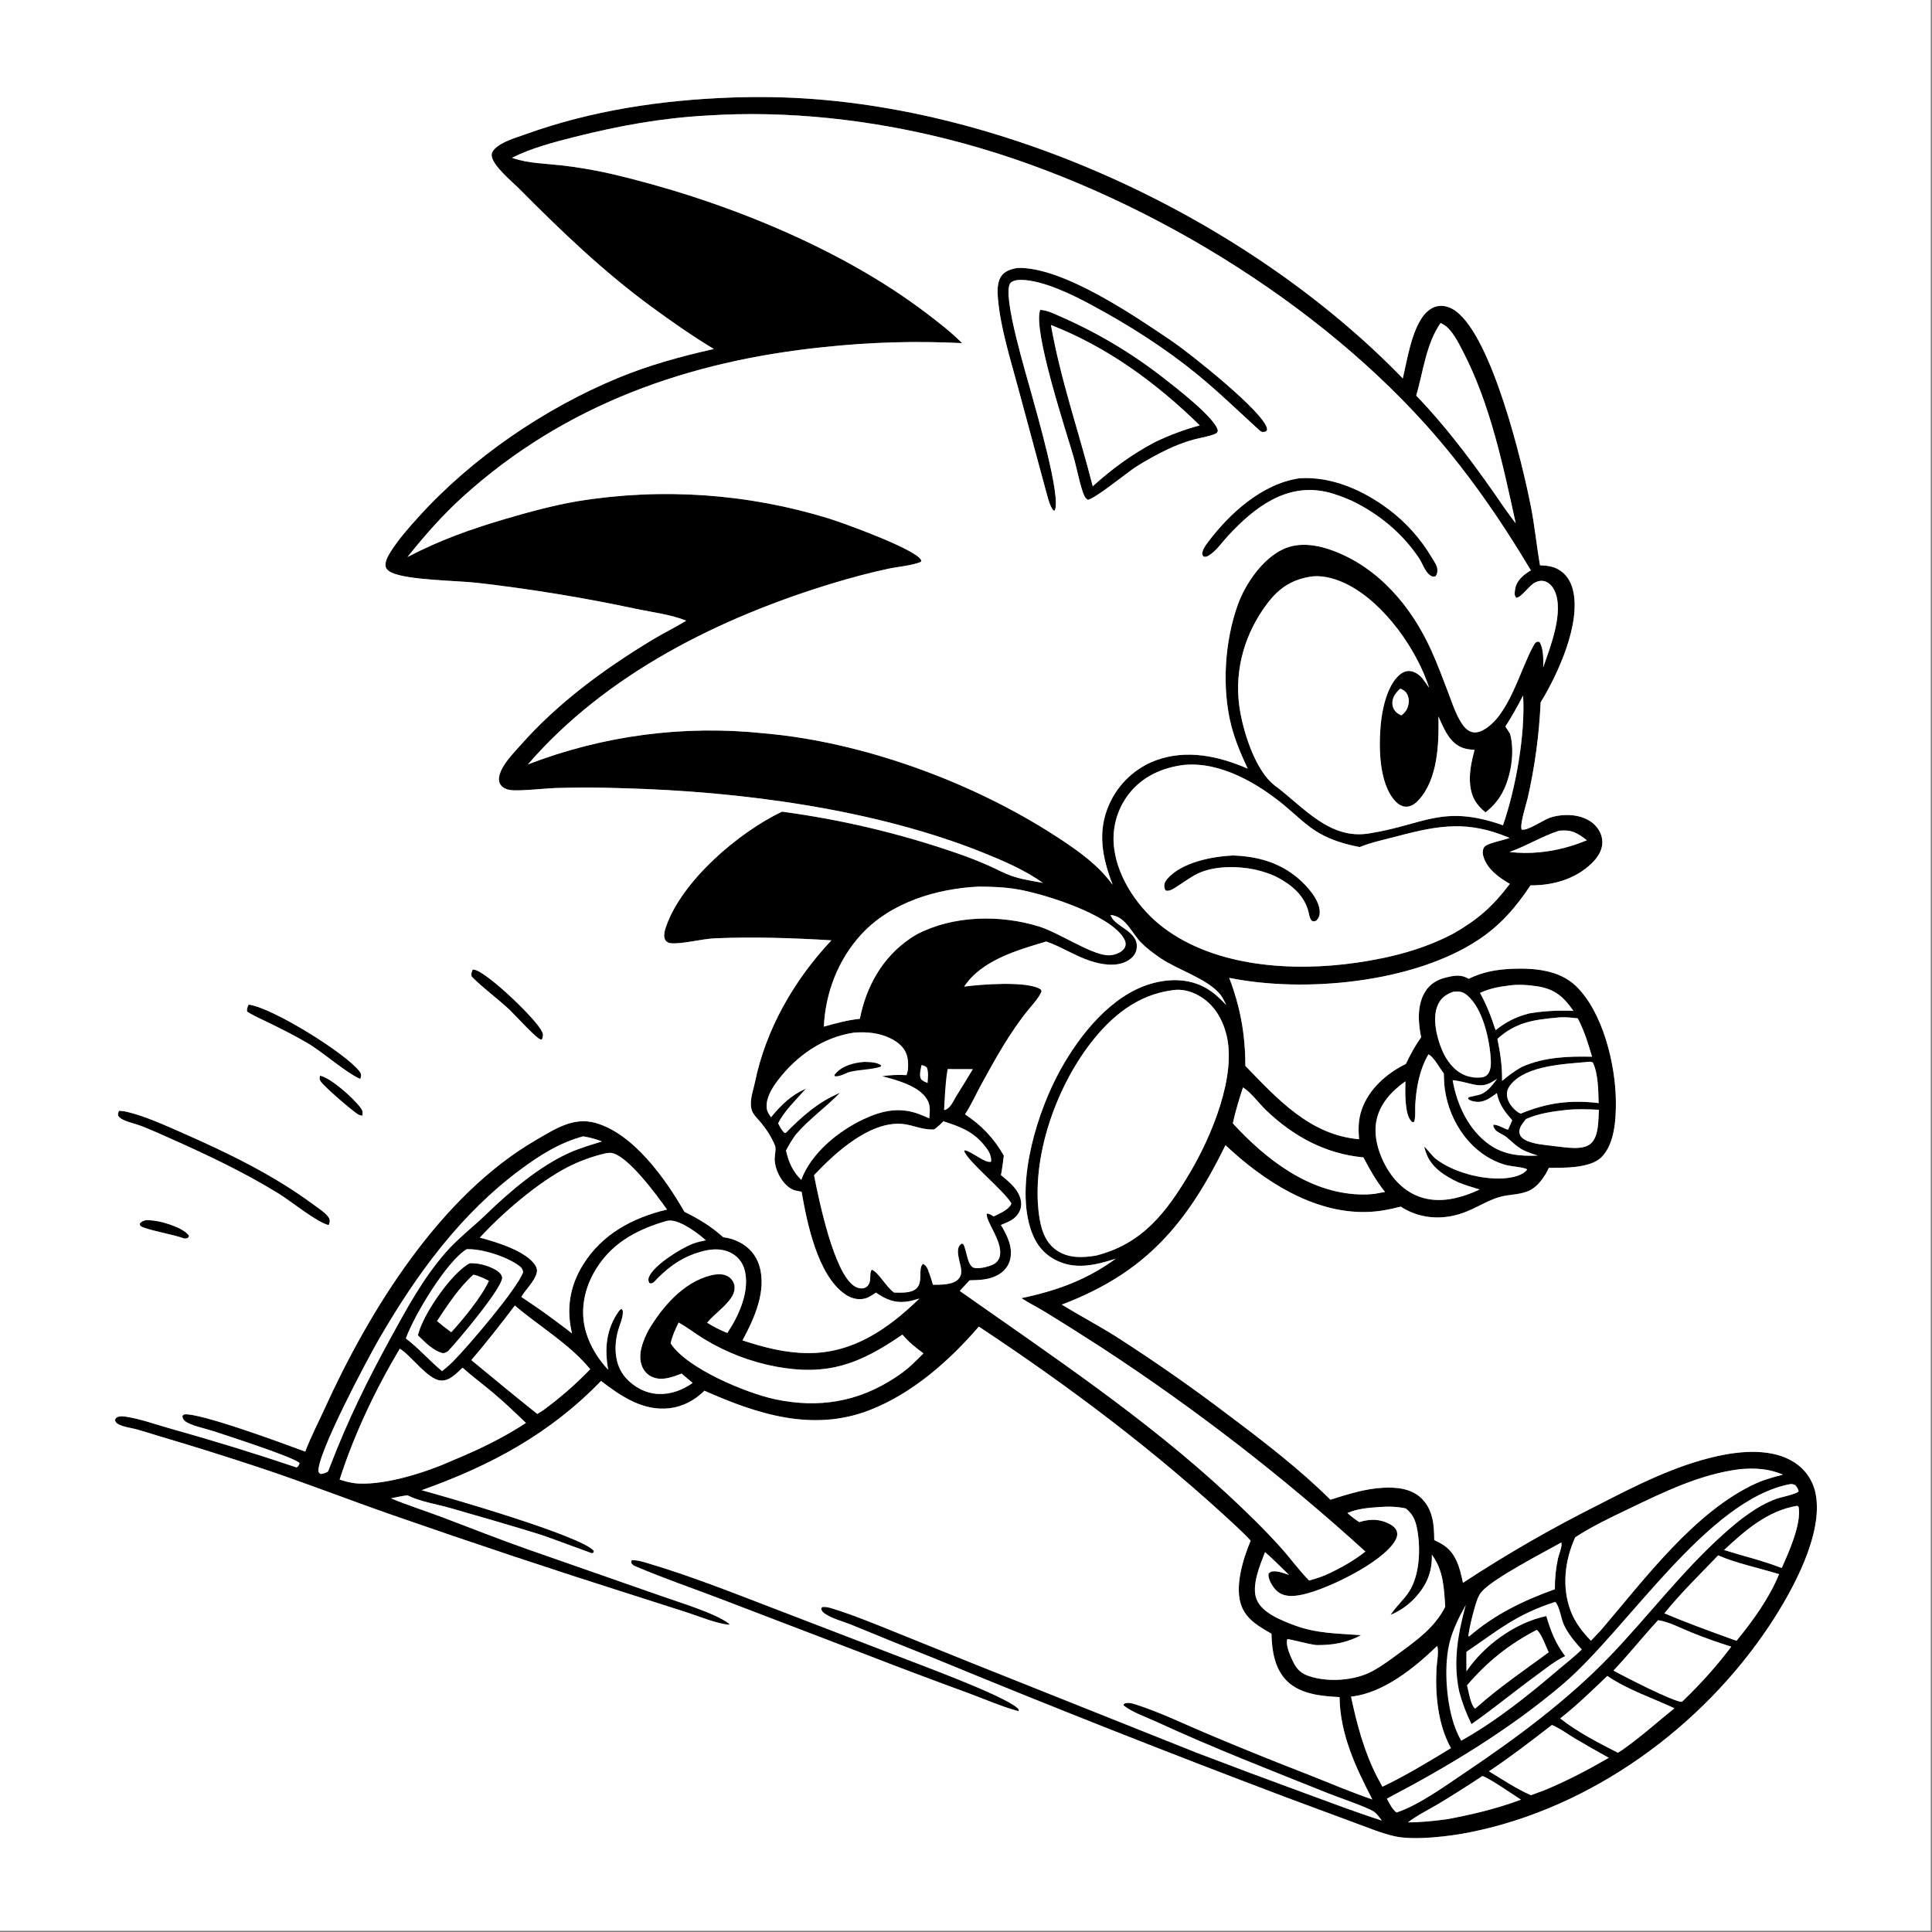
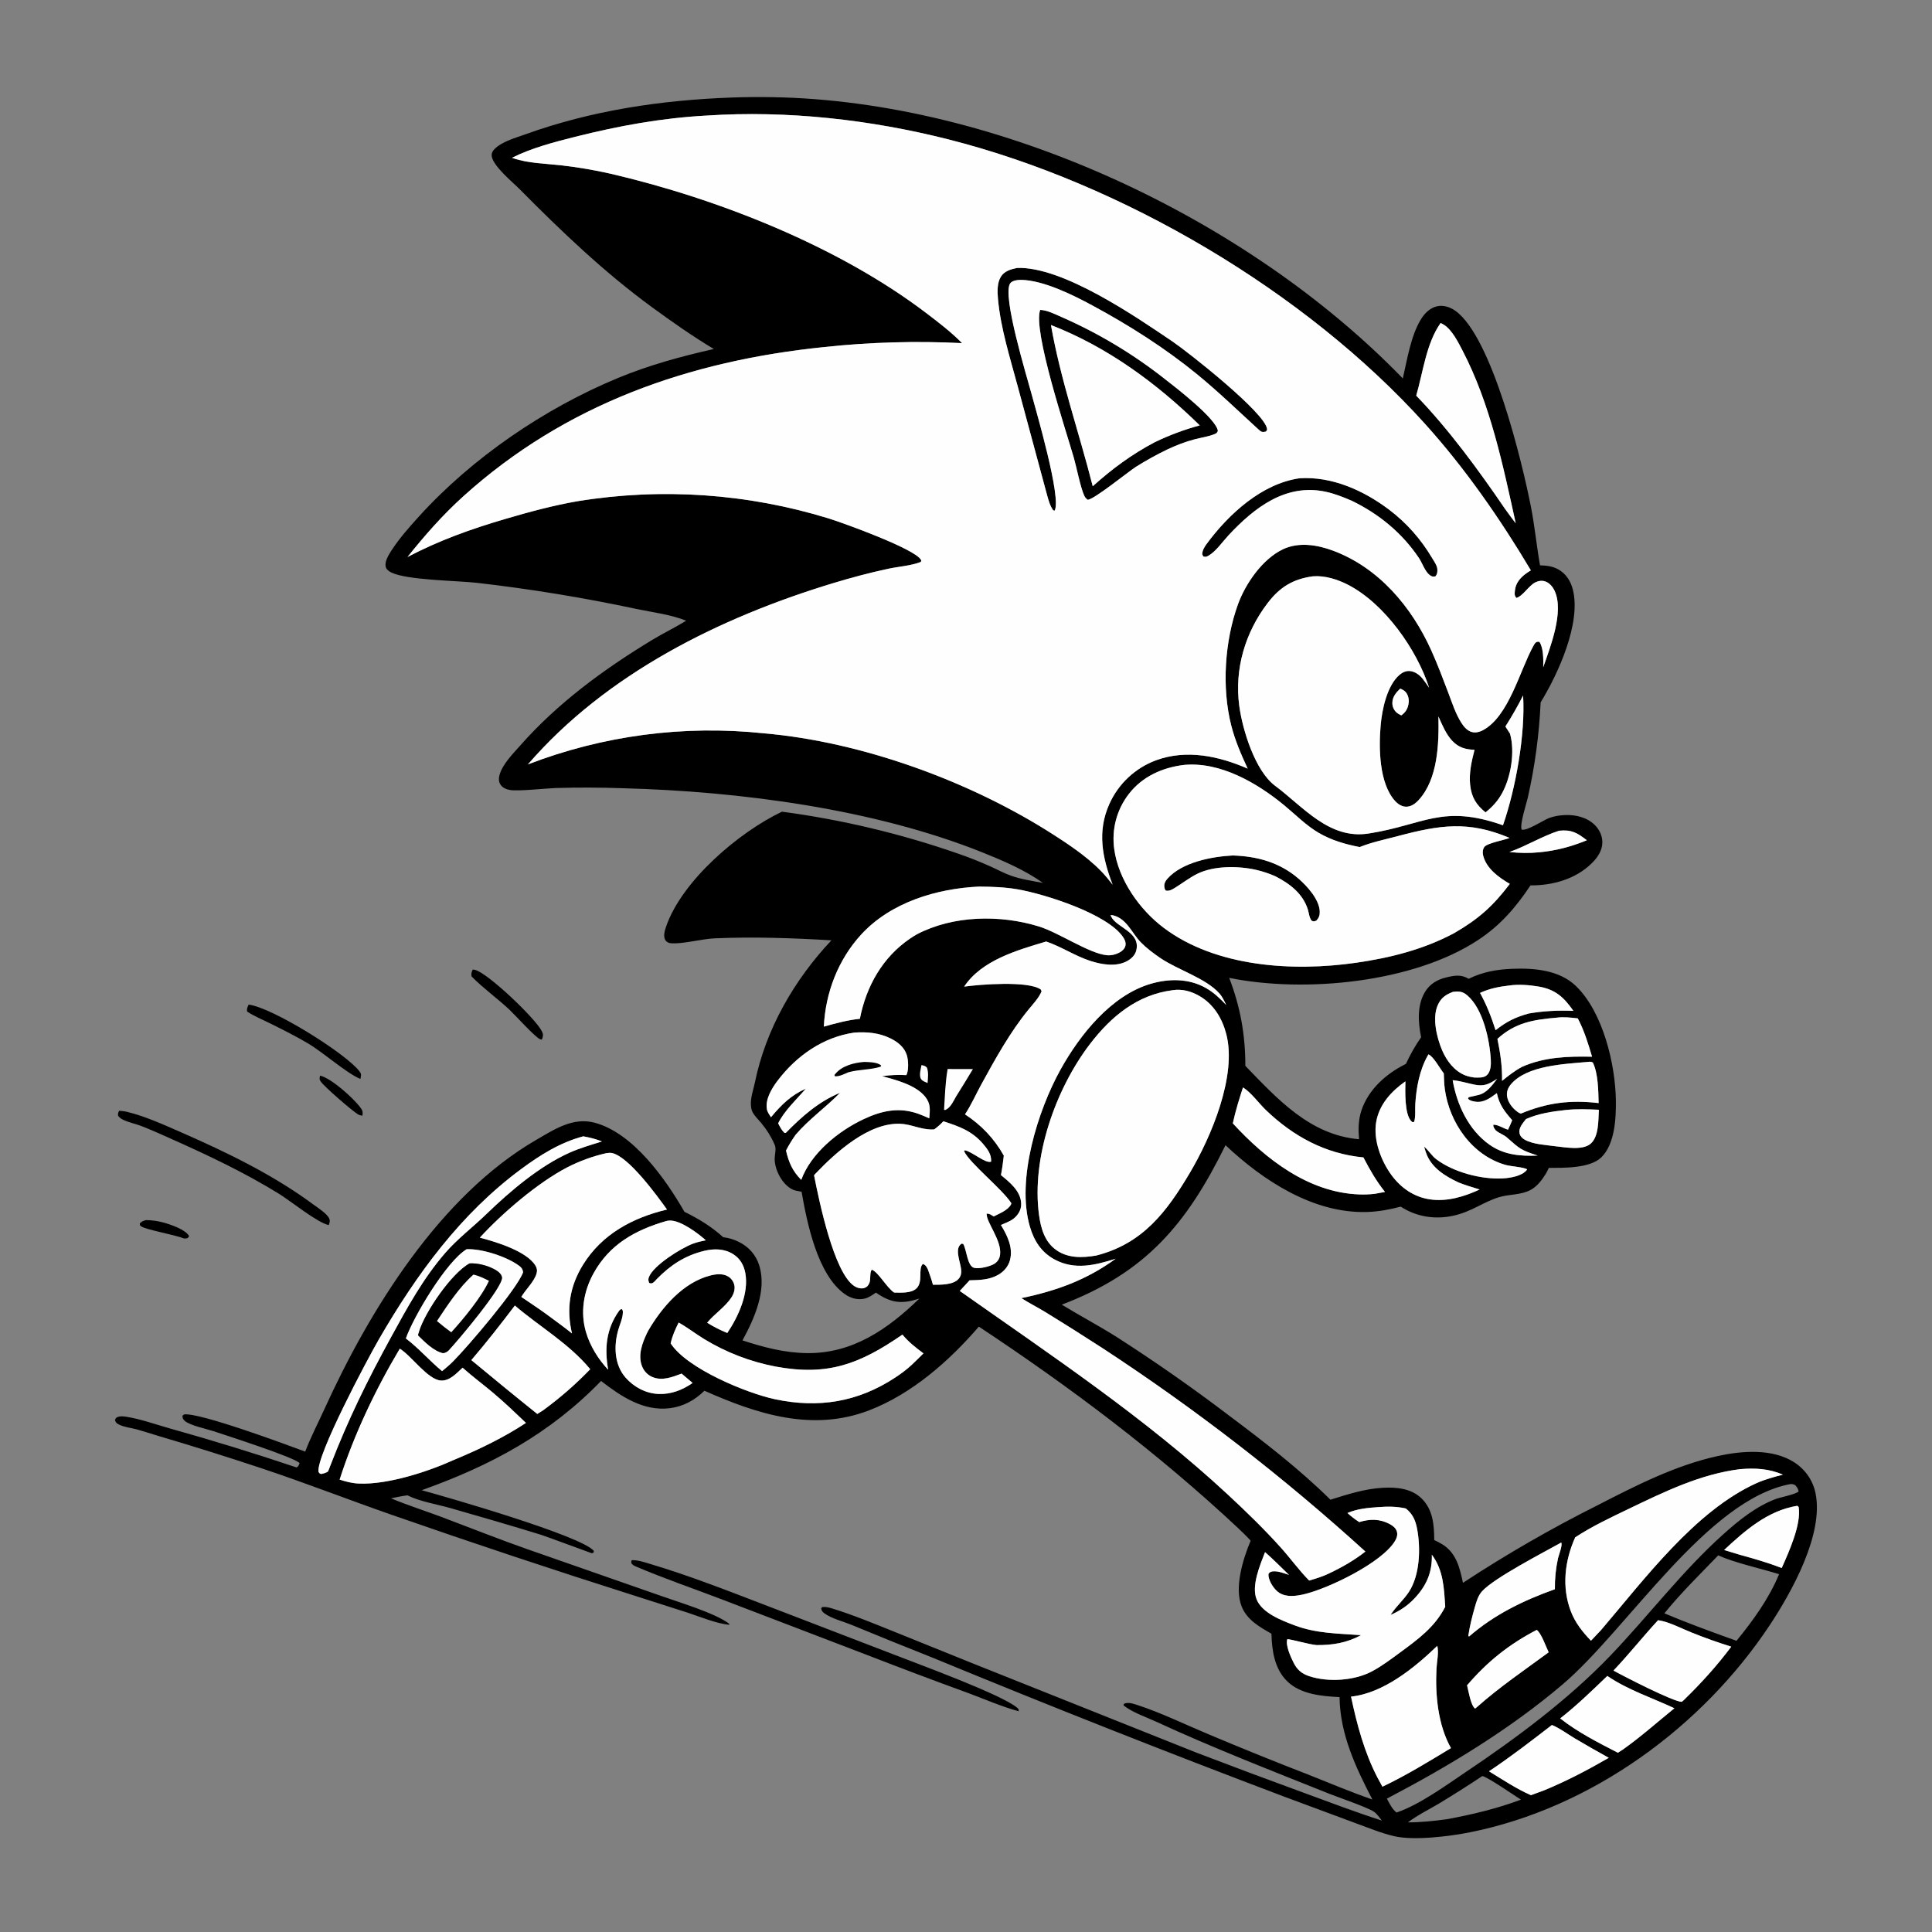
<svg xmlns="http://www.w3.org/2000/svg" height="1080" width="1080">
  <rect width="100%" height="100%" fill="#808080" stroke="none" />
  <g transform="scale(1.054)">
    <path d="m387.961 51.726q10.98-.381 21.964-.189c119.252 2.049 251.504 63.911 334.073 149.174 2.316-9.943 4.205-22.43 9.533-31.237 1.973-3.261 4.925-6.278 8.788-7.066 3.451-.704 6.948.518 9.73 2.547 19.338 14.102 35.299 80.327 39.907 103.843 2.02 10.306 2.992 20.713 4.821 31.034 3.505.109 6.758.463 9.85 2.247 3.983 2.297 6.415 6.155 7.54 10.546 4.572 17.843-7.892 44.925-17.069 59.894q-.577 12.752-2.28 25.403-1.703 12.65-4.519 25.101c-.745 3.234-4.35 14.176-3.278 16.942 2.829.925 11.572-5.067 14.816-6.213 2.709-.957 5.511-1.382 8.373-1.479 5.571-.19 11.46 1.219 15.55 5.209 2.524 2.462 4.108 5.814 4.072 9.37-.045 4.37-2.661 8.105-5.676 11.046-8.623 8.414-20.658 11.739-32.436 11.681-7.727 11.633-15.96 21.158-27.685 28.911-34.372 22.727-92.077 28.28-132.104 20.136 5.901 15.396 8.571 30.207 8.556 46.669 17.1 17.662 34.307 36.667 60.299 38.914-.429-5.361-.409-10.317 1.339-15.471 3.76-11.091 13.259-19.457 23.516-24.474 2.327-4.987 4.898-9.632 8.075-14.133-1.6-7.853-2.24-16.995 2.112-24.133 2.5-4.1 6.353-6.416 10.938-7.539 4.471-1.095 8.044-1.818 12.172.66 7.36-3.644 14.848-4.964 23.03-5.299 11.562-.473 24.941.603 33.758 9.045 14.451 13.834 21.078 41.757 21.285 61.035.1 9.395-.573 22.992-7.769 29.959-6.055 5.863-20.014 5.507-27.821 5.559-.503 1.129-1.03 2.249-1.687 3.299-2.035 3.254-4.469 6.462-7.89 8.342-5.185 2.849-11.348 2.212-16.879 3.907-8.378 2.566-14.467 7.705-24.275 9.828-9.722 2.105-19.425.567-27.806-4.834-5.993 1.564-11.677 2.653-17.892 2.838-28.405.842-55.067-16.617-75.025-35.421-20.636 41.92-42.315 67.629-86.827 84.566 9.487 5.806 19.325 10.997 28.762 16.931q30.868 19.773 60.045 41.966c18.487 13.87 37.216 28.277 53.674 44.555 9.089-2.855 18.31-5.842 27.894-6.335 7.06-.363 14.787.32 20.18 5.411 6.319 5.964 6.926 14.211 6.976 22.333 1.475.706 2.973 1.414 4.361 2.284 7.375 4.618 9.178 12.463 10.874 20.386q17.188-11.295 35.007-21.566 17.819-10.271 36.208-19.484c20.415-10.481 41.313-21.223 63.883-26.186 12.785-2.812 29.224-4.123 40.733 3.409 5.8 3.796 9.777 9.545 11.168 16.346 4.419 21.596-12.46 52.061-24.226 69.826-35.933 54.254-94.738 97.104-159.045 109.963-10.612 2.122-29.565 4.537-40.264 2.057-6.693-1.552-13.437-4.359-19.911-6.713l-38.245-14.202q-93.533-35.352-185.965-73.491-21.931-8.695-43.731-17.713c-4.354-1.777-10.521-3.295-14.277-6.07-1.142-.844-1.485-1.315-1.732-2.692l.633-.644c1.864-.188 3.556.243 5.33.793 11.37 3.526 22.487 8.147 33.523 12.581l40.751 16.451 118.544 47.303q28.795 11.019 57.754 21.597c13.558 4.967 27.075 10.122 40.828 14.526-1.192-1.496-2.547-3.561-4.131-4.654-3.431-2.368-18.988-7.657-23.947-9.642-30.609-12.253-61.364-24.191-91.31-38.012-5.574-2.572-12.876-4.998-17.624-8.795l.268-.832c2.152-.999 4.751-.106 6.891.585 12.667 4.089 25.946 10.581 38.346 15.757q26.234 11.05 52.78 21.326c11.193 4.452 22.325 9.159 33.711 13.098-8.857-17.077-17.159-34.663-17.407-54.314-9.381-.475-20.553-1.425-27.694-8.331-6.827-6.603-8.175-16.276-8.431-25.288-6.275-3.602-12.805-7.196-15.721-14.26-4.168-10.099.693-25.588 4.694-35.066-2.062-2.378-4.428-4.526-6.685-6.72-42.558-39.821-88.899-74.688-137.47-106.824-15.694 18.227-35.51 35.688-58.218 44.411-30.057 11.546-59.512 1.967-87.323-10.41-5.068 5.012-11.288 8.413-18.428 9.273-14.01 1.689-25.814-6.288-36.398-14.453-27.251 28.138-58.509 44.885-95.124 57.938 14.209 3.873 84.671 24.192 91.302 32.176l-.201.984c-.319.081-.627.256-.956.244-.227-.009-24.163-8.938-27.131-9.852-15.794-4.867-31.707-9.477-47.598-14.021-7.269-2.079-16.269-3.462-22.979-6.821-2.933.365-5.816 1.003-8.71 1.593 8.882 3.722 18.139 6.625 27.159 10.02 15.219 5.728 30.313 11.774 45.667 17.139l70.36 24.581c9.135 3.288 28.95 9.138 36.235 14.847l-.079.493c-6.924-.694-15.375-4.266-22.083-6.463l-27.272-8.725q-64.93-20.593-129.252-43.015c-23.193-8.085-46.072-17.033-69.379-24.799q-27.129-9.015-54.545-17.114c-3.808-1.129-7.635-2.416-11.45-3.475-3.114-.863-6.756-1.185-9.664-2.624-1.258-.622-1.65-1.044-2.11-2.342.304-.65.344-1.082 1.018-1.443 1.456-.781 3.302-.6 4.88-.357 7.715 1.187 15.839 4.141 23.395 6.26q33.739 9.429 66.936 20.613c1.159-.423 1.198-1.169 1.716-2.236-2.408-3.004-39.239-14.821-45.669-16.966-3.685-1.23-12.733-3.089-15.285-5.507-.952-.902-1.139-1.4-1.202-2.68l.902-.709c8.06-1.081 53.419 15.695 64.22 19.723 2.889-7.605 6.809-15.122 10.181-22.54 23.856-52.477 61.326-113.301 112.431-142.839 9.704-5.608 19.487-12.218 31.201-8.976 20.306 5.621 37.376 29.829 47.313 47.172 7.589 3.723 14.286 7.799 20.57 13.478 2.875.334 5.565 1.156 8.169 2.424 5.315 2.59 9.199 6.917 10.951 12.594 4.11 13.318-2.669 28.221-8.905 39.711 11.318 3.669 22.267 6.593 34.263 6.737 24.113.29 42.825-12.698 59.55-28.929-1.864.536-3.752 1.139-5.665 1.466-6.956 1.188-11.784-.755-17.368-4.626-1.906 1.289-3.821 2.7-6.105 3.209-3.739.833-7.392-.28-10.46-2.457-14.394-10.216-19.95-37.516-22.871-54.236-.294-.061-.588-.126-.884-.183-1.246-.243-2.533-.406-3.702-.928-5.572-2.486-9.758-10.535-9.688-16.456.026-2.135.907-5.095.112-7.09-.073-.184-.16-.362-.239-.543-1.791-4.144-4.151-7.829-7.03-11.3-1.487-1.794-3.478-3.675-4.57-5.73-.652-1.229-.823-2.726-.885-4.094-.171-3.786 1.36-7.907 2.118-11.614 5.785-28.322 20.889-54.48 40.589-75.414-20.555-1.238-41.322-1.935-61.913-1.06-6.852.291-17.25 3.158-23.245 2.602-1.168-.108-2.26-.612-2.906-1.641-1.28-2.041-.302-5.228.415-7.29 8.426-24.216 38.275-49.782 61.423-60.847q11.846 1.578 23.597 3.751 11.752 2.173 23.379 4.934 11.627 2.762 23.1 6.105 11.474 3.343 22.764 7.26 8.899 3.037 17.482 6.878c3.689 1.651 7.334 3.671 11.138 5.022 5.377 1.91 11.322 2.786 16.933 3.818-9.615-6.834-21.034-11.734-31.95-16.116-57.61-23.127-129.017-32.467-190.92-34.088q-17.759-.628-35.521-.111c-5.86.212-19.385 1.761-24.094 1.073-2.078-.303-4.157-1.171-5.298-3.04-.892-1.461-.868-3.127-.461-4.729 1.486-5.849 7.283-11.593 11.199-16.026 19.861-22.479 44.177-40.256 69.715-55.754 5.942-3.606 12.216-6.616 18.146-10.255-7.976-3.232-17.682-4.433-26.106-6.18q-42.092-8.997-84.854-13.912c-10.301-1.166-37.037-1.391-45.368-5.452-1.302-.634-2.749-1.632-3.059-3.142-.543-2.639 1.308-5.782 2.65-7.909 4.185-6.631 9.61-12.745 14.87-18.554 28.273-31.222 66.666-57.407 105.565-73.537 16.536-6.857 33.527-11.494 50.961-15.417-11.314-6.79-22.206-14.436-32.858-22.222-25.457-18.605-48.106-40.309-70.241-62.652-3.609-3.644-14.41-12.444-14.727-17.728-.082-1.361.499-2.381 1.414-3.34 3.872-4.056 11.194-6.015 16.394-7.894 35.083-12.682 72.239-18.201 109.385-19.532zm-116.406 31.959.764.264c8.018 2.729 17.055 2.783 25.436 3.748q13.226 1.517 26.209 4.458c56.799 13.259 120.616 38.404 167.265 73.862 6.533 4.965 13.254 10.108 19.018 15.967q-18.323-.921-36.661-.397-18.339.525-36.579 2.491c-71.606 7.336-137.275 30.323-191.36 79.22-10.928 9.88-20.361 20.644-29.541 32.12 16.982-8.875 33.618-14.824 51.943-20.203 12.692-3.725 25.449-7.192 38.501-9.428q4.15-.673 8.318-1.226 4.168-.553 8.35-.986 4.182-.433 8.375-.747 4.193-.313 8.393-.505 4.2-.193 8.403-.265 4.204-.072 8.408-.023 4.204.049 8.405.218 4.201.169 8.396.459 4.194.29 8.379.7 4.184.411 8.355.941 4.171.53 8.324 1.18 4.154.649 8.288 1.418 4.134.768 8.243 1.655 4.11.887 8.193 1.892 4.082 1.004 8.135 2.126 4.052 1.121 8.07 2.358c8.173 2.57 45.223 15.967 48.792 21.812.106.173.176.366.264.55l-.306.703c-5.26 2.036-11.516 2.392-17.039 3.563-9.888 2.098-19.956 4.795-29.628 7.732-59.98 18.214-120.103 47.967-161.691 96.074q3.714-1.432 7.468-2.752 3.754-1.321 7.546-2.531 3.791-1.209 7.617-2.306 3.826-1.096 7.683-2.079 3.856-.983 7.74-1.851 3.884-.869 7.792-1.622 3.908-.753 7.837-1.39 3.929-.637 7.874-1.157 3.946-.521 7.905-.924 3.96-.404 7.929-.69 3.97-.286 7.946-.455 3.977-.168 7.956-.219 3.98-.051 7.959.016 3.979.067 7.955.251 3.975.185 7.944.487 3.968.302 7.926.722c51.961 4.462 109.418 25.435 153.229 53.49 10.065 6.446 21.123 13.863 28.809 23.062q1.538 1.854 3.016 3.757c-5.503-14.314-8.299-28.235-1.761-42.782q.444-.997.937-1.97.494-.973 1.035-1.92.541-.948 1.129-1.867.587-.919 1.22-1.808.633-.888 1.309-1.745.677-.856 1.395-1.677.718-.821 1.476-1.606.759-.784 1.555-1.53.796-.746 1.629-1.451.833-.705 1.699-1.367.867-.663 1.766-1.282.898-.618 1.827-1.191.928-.573 1.884-1.099.956-.526 1.937-1.004.98-.478 1.984-.906 1.003-.428 2.027-.806c16.22-5.925 33.246-2.23 48.575 4.431-3.477-7.483-6.711-14.937-8.746-22.968-5.077-20.037-3.45-44.703 3.565-64.102 3.992-11.038 12.974-24.053 23.837-29.241 8.367-3.997 18.219-2.416 26.595.708 24.266 9.049 41.683 29.779 52.109 52.875 3.283 7.272 6.106 14.795 8.941 22.249 2.063 5.423 3.923 11.366 7.081 16.272 1.253 1.947 2.803 3.811 5.033 4.647 2.095.786 4.457.2 6.359-.815 13.763-7.344 19.582-31.816 26.739-44.684.813-1.461 1.478-2.609 3.249-2.127 2.18 3.358 2.067 9.515 1.981 13.444 3.719-10.705 11.179-29.435 6.043-40.54-.962-2.081-2.617-4.113-4.82-4.934-1.81-.674-3.746-.387-5.446.458-3.419 1.698-6.686 7.397-10.029 8.221-1.169-1.37-.912-2.291-.734-4.078.362-3.634 2.711-6.493 5.561-8.621q1.387-1.03 2.872-1.913c-16.325-27.384-34.816-54.052-56.193-77.751-63.455-70.347-160.772-127.485-252.568-150.776-41.447-10.516-85.65-15.501-128.382-12.679-23.96 1.311-46.524 5.434-69.762 11.274-11.08 2.785-23.228 5.96-33.461 11.121zm499.565 411.283c12.896-7.454 20.645-14.278 29.64-26.185-5.817-3.383-12.341-8.031-14.133-14.967-.386-1.496-.32-3.23.568-4.545 1.438-2.129 10.54-3.663 13.421-4.864-21.82-9.249-36.991-6.867-59.202-.986-6.759 1.79-13.776 3.225-20.275 5.834-7.6-1.474-14.838-3.543-21.581-7.444-6.774-3.918-12.325-9.652-18.325-14.605-14.34-11.837-33.912-23.331-53.272-21.516-11.377 1.364-22.023 6.088-29.197 15.314q-.601.771-1.162 1.57-.561.8-1.081 1.627-.52.828-.998 1.68-.478.852-.912 1.727-.434.875-.824 1.771-.39.896-.734 1.811-.344.914-.641 1.845-.298.93-.549 1.874-.25.945-.453 1.901-.202.955-.356 1.92-.155.965-.26 1.936-.106.971-.162 1.947-.057.975-.064 1.952-.007.977.034 1.953.042.976.133 1.949.091.973.231 1.94c2.197 16.133 13.386 32.004 26.173 41.644 27.783 20.945 68.823 23.37 102.224 18.543 18.089-2.614 35.518-7.006 51.757-15.626zm-216.255 4.375c-15.224 4.574-34.175 9.847-43.511 23.931 8.208-1.177 34.058-3.212 40.644 1.518l.426.942c-1.426 3.504-4.367 6.586-6.749 9.479-9.81 11.912-17.832 26.41-25.236 39.939-2.836 5.183-5.374 10.958-8.638 15.853 8.686 5.703 15.443 12.787 20.587 21.893-.409 3.474-.851 6.908-1.517 10.342 4.562 3.719 10.239 8.259 10.705 14.634.209 2.859-.797 5.218-2.731 7.285-1.817 1.941-3.933 2.811-6.34 3.827l-1.65.701c3.327 5.527 6.546 11.909 4.827 18.554-.897 3.469-3.263 6.182-6.351 7.927-4.708 2.661-9.874 2.734-15.111 2.873l-5.185 5.633c48.717 34.33 98.434 67.384 142.23 108.057 9.6 8.915 19.193 18.217 27.952 27.962 5.149 5.729 9.715 12.101 15.11 17.577 3.704-1.091 7.373-2.168 10.835-3.91 6.65-3.15 13.2-6.907 18.993-11.473q-16.291-14.808-33.155-28.96-16.863-14.153-34.273-27.628-17.409-13.474-35.338-26.251-17.929-12.776-36.348-24.834-15.317-9.947-30.889-19.489c-4.108-2.477-8.41-4.683-12.466-7.23 18.591-3.891 34.536-9.603 50.03-20.901-10.9 3.414-21.654 6.165-32.357.412-7.075-3.802-10.949-9.942-13.146-17.446-7.263-24.812 4.085-61.385 16.282-83.342 10.212-18.385 26.886-39.385 47.964-45.487 9.66-2.796 20.075-2.815 29.015 2.219 4.278 2.409 7.539 5.552 10.892 9.093-1.054-2.135-2.074-4.403-3.673-6.192-7.251-8.117-22.008-12.396-31.375-18.797-3.592-2.455-7.241-5.175-10.285-8.298-4.688-4.81-7.44-12.505-14.604-14.268-.695-.171-.809-.14-1.43-.134.105.252.198.509.315.756 2.808 5.909 15.689 8.177 13.341 17.903-.628 2.6-2.641 4.507-4.929 5.743-5.831 3.15-13.51 1.832-19.541-.146-8.111-2.66-15.275-7.516-23.32-10.267zm242.265-61.643c6.768-19.542 11.924-48.273 10.67-68.842-2.873 5.676-5.977 11.083-9.384 16.461l2.447 3.805c2.721 9.653.509 23.127-4.365 31.843-2.222 3.973-5.073 7.061-8.62 9.888-4.974-4.002-7.454-8.06-8.161-14.554-.682-6.271.775-12.583 2.323-18.618-4.734-.198-8.353-1.136-11.76-4.713-3.402-3.571-5.387-8.545-7.388-12.972.31 14.2-.237 33.075-10.403 44.229-1.736 1.905-4.009 3.64-6.705 3.63-2.338-.008-4.445-1.438-5.952-3.121-8.465-9.452-8.602-28.139-7.594-39.9.72-8.394 3.334-21.252 10.106-26.997 1.499-1.273 3.429-2.128 5.425-1.946 2.665.243 5.117 2.039 6.744 4.075 1.23 1.54 2.337 3.21 3.46 4.83-6.528-20.341-23.633-44.598-42.91-54.589-5.61-2.907-12.384-5.067-18.768-4.547-10.523 1.445-17.471 5.676-23.925 14.107-11.965 15.631-17.726 34.983-15.114 54.549 1.685 12.623 8.351 34.478 18.948 42.379 15.124 11.276 28.747 28.631 49.632 25.375 29.391-4.582 39.074-15.733 71.294-4.372zm-301.675 161.302-.841.026c-6.118.165-11.243-2.777-17.173-3.014-16.711-.666-34.098 15.097-44.857 26.366-.29.303-.567.618-.84.936 2.631 13.301 10.481 51.762 21.383 58.801 1.482.957 3.643 1.572 5.379.955 1.286-.457 1.946-1.21 2.503-2.432 1.004-2.201.039-5.462 1.345-7.271 3.681 1.486 7.693 9.296 11.839 12.155 3.552.039 8.928.452 11.728-2.076 3.928-3.546.771-10.5 3.536-13.107 1.509.57 1.987 1.53 2.662 2.948 1 2.685 1.925 5.328 2.679 8.095 3.962.001 10.595.165 13.504-3.009 1.399-1.527 1.634-3.153 1.445-5.125-.332-3.448-2.983-9.562-.895-12.577.306-.441.699-.738 1.099-1.077l.884.128c1.875 2.967 2.105 11.786 5.832 12.705 2.738.675 8.722-.761 10.997-2.344 1.566-1.091 2.503-2.717 2.738-4.601.963-7.711-7.413-17.267-7.115-21.801 1.547-.082 2.423.693 3.704 1.487 2.963-1.535 7.675-3.283 9.237-6.443.084-.172.115-.365.173-.548-4.761-7.505-22.213-21.294-25.062-27.602l.28-.51c3.86.562 10.996 7.198 14.023 6.031.304-3.811-1.949-6.735-4.327-9.498-5.869-6.818-12.694-9.246-21.005-11.898-1.525 1.646-3.035 2.989-4.855 4.3zm219.183 203.442c2.001 1.841 3.994 3.341 6.27 4.821 5.623-1.734 10.917-1.792 16.238 1.091 1.532.83 3.065 2.027 3.65 3.735.593 1.73.048 3.515-.835 5.029-6.762 11.593-35.48 25.462-48.503 28.456-4.171.959-9.095 1.633-12.914-.757-2.654-1.661-5.268-5.662-5.743-8.749-.114-.739-.054-.873.043-1.516.899-.967 1.508-1.137 2.842-1.18 2.56-.082 5.513 1.126 7.942 1.897-4.186-4.027-8.306-8.272-12.69-12.077-2.611 6.768-7.405 17.921-4.45 25.116 2.961 7.208 13.257 11.129 20.039 13.687 11.679 4.404 23.119 4.33 35.322 5.237-7.461 4.075-15.122 5.339-23.56 5.266-3.896-.296-14.078-3.266-15.54-3.127-1.073 3.158 1.774 9.325 3.224 12.264 1.924 3.901 4.298 5.992 8.445 7.363 9.994 3.305 23.884 2.397 33.185-2.546 5.215-2.771 9.946-6.357 14.694-9.843 9.596-7.044 18.631-13.558 24.203-24.42-.66-9.941-.916-19.332-7.099-27.636.27 9.391-2.9 16.57-9.347 23.334-3.604 3.78-7.746 6.556-12.539 8.606l.398-.598c2.774-4.123 6.555-7.404 9.275-11.534 5.932-9.009 6.34-23.304 4.385-33.573-.854-4.481-2.356-7.897-5.999-10.76-4.876-1.051-9.174-1.093-14.136-.74-5.774.403-11.417.841-16.8 3.154zm-460.148-146.036c8.421 2.184 24.723 7.125 29.451 14.75.846 1.364 1.091 2.678.638 4.25-1.252 4.338-5.804 8.511-8.095 12.44 4.49 3.059 9.059 6.043 13.446 9.247 4.493 3.343 9.078 6.608 13.444 10.114-3.106-12.925-1.232-24.994 5.799-36.364 10.116-16.355 26.336-24.985 44.589-29.354-5.445-7.573-20.396-28.165-29.247-29.974-.941-.192-1.97-.045-2.913.074q-5.419 1.223-10.64 3.121-5.222 1.897-10.162 4.438c-15.608 8.124-34.476 24.303-46.31 37.258zm-74.359 128.325c3.453 1.116 6.638 1.942 10.288 2.096 15.101.64 36.285-6.186 50.208-12.506 13.25-5.48 26.329-11.768 38.325-19.657-5.675-5.414-11.339-10.84-17.34-15.896-5.356-4.513-11.064-8.725-16.284-13.38-3.106 2.874-6.861 7.111-11.513 6.798-6.948-.466-15.544-13.068-21.773-16.898-12.879 21.636-24.232 45.454-31.911 69.443zm142.427-58.262c-2.004-11.203-1.112-21.553 5.688-31.129.404-.569.779-.854 1.403-1.15.734.799.704.98.687 2.041-.046 2.877-1.637 6.314-2.434 9.09-2.42 8.429-2.155 18.391 3.853 25.284 4.392 5.038 10.769 8.44 17.492 8.705 6.659.262 12.688-2.088 18.102-5.833q-2.896-2.524-5.863-4.964c-4.93 1.857-10.296 4.018-15.511 1.806-2.544-1.079-4.478-3.172-5.477-5.734-2.283-5.854.106-12.257 2.669-17.605.212-.441.44-.874.666-1.308 7.206-12.335 18.487-25.546 32.946-29.207 2.984-.756 6.591-1.15 9.362.506 1.616.965 2.752 2.494 3.252 4.294.617 2.223-.13 4.716-1.321 6.606-3.33 5.28-9.071 8.834-13.027 13.665 3.478 2.135 6.899 3.929 10.698 5.431 5.858-8.757 11.569-21.109 9.522-31.932-.769-4.066-2.774-7.53-6.291-9.794-4.752-3.058-10.307-3.1-15.624-1.795-10.163 2.493-17.764 7.535-24.967 14.885-1.199 1.223-2.28 2.989-4.076 2.096-.457-1.218-.629-1.816-.152-3.075 2.368-6.253 17.135-15.439 23.396-17.761 2.192-.812 4.497-1.338 6.785-1.792-4.076-3.674-13.314-10.608-19.092-10.46-.7.018-1.096.108-1.754.224-16.503 4.765-30.221 12.336-38.752 27.868-5.222 9.511-7.064 20.618-3.943 31.124 2.181 7.34 6.508 14.375 11.763 19.914zm538.185 201.414c9.569-6.771 18.205-14.523 27.306-21.883-11.74-5.491-24.858-9.791-35.582-17.138-8.079 7.746-16.167 15.627-24.995 22.527 9.261 7.311 20.13 12.817 30.594 18.205zm-685.667-150.267c9.498-24.653 19.686-45.361 32.397-68.56 8.571-15.643 16.884-30.92 28.631-44.508 6.491-7.507 14.819-13.818 21.968-20.742 12.4-12.011 28.191-25.416 44.023-32.475 5.549-2.475 11.369-4.12 17.148-5.95-3.282-1.313-6.423-2.072-9.897-2.71-12.289 3.281-22.666 9.78-32.81 17.263-32.211 23.757-55.651 55.968-75.542 90.327-6.257 10.808-33.376 61.855-32.061 70.398.515.677.47.831 1.319 1.099 1.395-.268 2.414-.523 3.656-1.275.442-.955.86-1.858 1.168-2.867zm618.127-231.239c5.833-4.579 10.442-6.888 17.58-8.849 7.969-1.381 15.624-1.737 23.697-1.4-5.036-7.164-9.483-11.357-18.431-12.891-4.89-.837-10.833-1.294-15.714-.546-5.485.646-10.325 1.593-15.37 3.906 3.522 6.435 6.014 12.824 8.238 19.78zm-171.371-21.199c-18.633 2.412-32.462 13.825-43.642 28.394-18.375 23.948-31.246 60.48-27.119 90.848.938 6.907 2.941 14.02 8.842 18.35 6.381 4.683 14.132 4.375 21.52 3.116 24.633-6.316 37.29-23.043 49.701-43.99 11.245-18.98 25.014-51.454 19.217-73.545-2.184-8.322-6.691-15.792-14.32-20.171-4.32-2.479-9.218-3.812-14.199-3.002zm167.875 414.258c7.169 4.364 14.552 9.314 22.242 12.671l7.084-2.605c11.973-4.96 22.996-10.739 34.204-17.216q-9.203-5.088-18.252-10.444c-3.797-2.277-7.849-5.329-11.903-6.964-10.963 8.455-21.84 16.886-33.375 24.558zm89.686-80.14c-8.082 8.74-15.447 18.067-23.659 26.713 5.069 2.849 31.903 16.643 36.239 16.586l1.058-.924c9.252-9.018 17.426-18.005 25.175-28.338q-10.603-3.296-20.903-7.442c-5.387-2.118-12.216-5.808-17.91-6.595zm-82.754-286.022c3.371-2.774 6.772-5.411 10.635-7.473 11.829-5.238 24.369-5.61 37.101-5.361-2.103-7.063-4.129-13.777-7.578-20.332-3.584-.417-7.346-.837-10.948-.397-12.438 1.076-22.2 2.589-31.667 11.273 1.547 7.517 2.594 14.574 2.457 22.29zm9.967 17.332c13.939-5.779 26.275-7.358 41.249-5.567-.155-6.392-.226-15.77-3.079-21.527-1.115-.519-1.448-.424-2.693-.305-12.22 1.133-32.303 1.753-40.8 11.941-1.471 1.763-2.301 3.835-2.01 6.151.422 3.345 2.956 6.546 5.633 8.444.623.441.965.641 1.7.863zm-6.05-138.737c5.408.601 10.581.7 15.994.135 8.707-.806 16.986-3.031 25.066-6.361-5.093-3.923-8.084-5.742-14.719-5.057-9.13 2.931-17.105 8.013-26.099 11.194-.081.029-.161.06-.242.089zm3.34-174.339c-6.849-31.096-13.464-63.295-28.285-91.734-2.245-4.309-5.501-10.814-9.718-13.487-.548-.347-1.119-.636-1.696-.928-.048-.025-.096-.052-.144-.077-7.642 10.859-9.277 25.987-12.935 38.536 17.116 17.67 33.135 39.564 47 59.903 1.917 2.59 3.772 5.269 5.778 7.787zm-24.81 590.467c13.466-11.72 28.887-19.155 45.571-25.133q-.057-4.145.363-8.269.419-4.123 1.308-8.172c.399-1.757 2.514-6.924 1.69-8.31-9.349 5.239-35.488 18.7-41.98 25.84-2.06 2.266-2.989 5.456-3.813 8.344-1.426 5.002-2.698 10.004-3.463 15.154zm30.245-274.485c-1.609 2.103-4.018 4.675-3.413 7.551.34 1.616 1.507 2.709 2.893 3.471 4.442 2.442 11.086 2.688 16.073 3.393 5.176.532 14.484 2.372 18.764-1.371 4.408-3.854 4.007-12.525 4.34-17.982-5.805-.265-11.708-.489-17.497.126-7.243.798-14.455 1.818-21.16 4.812zm-86.217 20.342c-20.163-1.902-37.223-11.171-51.735-25.118-3.787-3.641-7.76-9.266-12.144-12.011-2.032 6.261-4.006 12.625-5.389 19.064 17.432 18.975 40.034 36.621 66.856 37.686q4.189.163 8.356-.304l5.489-1.005c-4.63-5.824-8.024-11.745-11.433-18.312zm46.427 313.275c-6.906-12.284-8.394-28.24-7.682-42.096.183-3.577 1.332-8.734.427-12.137-11.984 11.557-28.578 25.138-45.74 26.931 3.1 14.697 7.024 29.443 13.974 42.842l2.676 4.936c12.575-5.976 24.454-13.263 36.345-20.476zm12.263-355.657c2.239.015 4.991.376 6.781-1.251 2.091-1.901 2.235-5.571 2.088-8.168-.59-10.455-4.09-26.953-12.465-34.131-2.3-1.97-4.105-2.245-7.043-1.93l-.57.066c-3.905 1.485-6.409 3.216-8.112 7.158-2.951 6.829-.452 17.124 2.338 23.722 2.392 5.658 6.475 11.122 12.371 13.418 1.491.581 3.036.875 4.612 1.116zm-35.086 395.052c6.96-.015 13.814-.732 20.704-1.677 13.252-2.448 26.597-5.625 39.23-10.378-3.598-2.272-17.513-11.909-20.464-12.512q-11.326 7.529-22.967 14.561c-5.439 3.247-11.48 6.19-16.503 10.006zm175.891-141.961c7.517 2.071 15.081 4.235 22.357 7.051 3.727-8.389 10.499-23.176 8.977-32.371-.746-.601-.404-.507-.881-.596-15.573 2.588-27.476 13.008-38.657 23.421zm-128.572-252.419c-4.278 2.832-6.854 4.192-12.162 3.091-3.902-.809-7.422-1.943-11.433-2.35 2.225 13.002 8.46 26.446 19.55 34.238 7.734 5.434 16.37 6.148 25.557 5.754-9.005-2.927-9.461-3.538-16.342-9.602-1.759-1.55-4.149-2.196-6.005-3.853-.703-1.113-1.312-1.582-1.175-2.937 2.616.026 5.236 1.931 7.773 2.663.759-1.656 1.571-3.306 2.219-5.009-4.033-4.637-6.855-8.199-8.139-14.367-3.497 2.533-7.016 5.301-11.617 4.489-1.388-.244-2.697-.457-3.659-1.564l.335-.779 5.095-1.166c4.496-1.004 7.356-5.124 10.003-8.608zm-578.786 137.725c6.845 5.184 12.569 11.858 19.216 17.342 2.028-1.681 4.038-3.334 5.879-5.223 7.929-7.938 34.065-38.597 37.107-47.267-.285-1.604-.796-2.394-2.117-3.379-6.459-4.819-19.766-9.176-27.849-8.792-10.634 6.369-28.024 35.46-32.236 47.319zm527.949-330.446c2.34-1.735 3.429-3.497 3.878-6.412.311-2.014-.186-4.343-1.518-5.921-.743-.88-1.866-1.418-2.902-1.871-2.26 2.083-4.174 4.387-4.201 7.635-.016 1.886.772 3.648 2.135 4.942.745.707 1.698 1.171 2.608 1.627zm200.356 455.469c-9.737-3.048-23.42-5.968-32.276-9.974-9.703 10.089-19.728 19.839-28.535 30.739 10.978 4.647 22.289 8.805 33.499 12.864l4.747 1.697c8.752-10.719 17.275-22.467 22.565-35.326zm-160.268 70.526c11.81-10.538 25.331-19.7 38.075-29.098-1.404-2.837-3.93-10.224-6.341-11.88-14.733 7.679-26.146 16.788-36.942 29.395.805 3.118 1.87 10.436 4.239 12.349zm-42.626 55.879c12.051-4.017 26.219-14.4 36.834-21.524 26.628-17.87 54.292-38.403 76.522-61.607 20.32-21.21 37.976-44.72 59.934-64.422 8.317-7.462 17.385-14.798 27.933-18.758 2.179-.818 11.185-2.59 12.058-4.062-.397-1.474-.84-2.114-1.797-3.247-.948-.434-1.487-.647-2.536-.58-44.281 8.197-86.466 76.997-120.745 106.165-28.174 23.974-60.62 43.553-93.311 60.667 1.407 2.598 2.737 5.516 5.108 7.368zm108.435-96.717c22.821-26.694 49.779-63.115 82.322-77.89 4.568-2.074 9.351-3.331 14.191-4.585-7.471-3.217-14.733-3.59-22.752-2.916-20.994 2.617-40.189 12-59.048 21.057-9.577 4.599-19.477 9.269-28.377 15.095-5.518 12.327-7.244 26.255-2.355 39.139 2.334 6.153 6.215 11.004 10.706 15.713zm-362.743-369.097c19.233-10.038 44.071-10.461 64.616-4.133 10.608 3.266 26.65 14.363 36.078 15.262 2.308.22 4.802-.402 6.821-1.522 1.236-.685 2.418-1.706 2.896-3.08.618-1.778-.147-3.547-1.128-5.011-8.259-12.314-41.536-22.83-55.912-25.323-6.783-1.177-13.584-1.407-20.453-1.458-22.458 1.032-46.804 8.345-62.451 25.342-12.29 13.35-19.021 30.899-19.887 48.928 6.345-1.789 12.533-3.467 19.114-4.157 3.35-17.16 11.964-32.571 26.624-42.553q1.798-1.216 3.682-2.295zm-213.291 196.933c-7.469 9.85-15.043 19.542-23.087 28.933 11.572 9.579 23.255 19.189 34.988 28.568l3.151-1.989c9.064-6.655 17.101-13.642 24.919-21.748-11.225-13.612-26.754-22.466-39.971-33.764zm194.75-121.637c4.445-.662 8.416-.804 12.901-.58 1.311-2.61 1.08-7.93.221-10.624-1.353-4.246-4.827-6.98-8.693-8.868-6.078-2.968-12.523-3.534-19.183-3.047-16.551 2.37-30.692 12.35-40.678 25.533-3.059 4.037-6.63 9.907-5.633 15.167.284 1.495 1.348 2.927 2.15 4.194 5.449-6.567 10.619-11.676 18.505-15.179-5 5.806-11.27 11.533-14.702 18.392.956 1.853 1.782 3.551 3.293 5.036l.762.043c8.457-8.623 17.4-16.584 28.764-21.256-7.539 7.743-16.501 13.999-23.541 22.238-1.897 2.732-3.594 5.414-5.107 8.378 1.41 6.188 3.483 10.977 8.081 15.551 5.18-14.149 19.7-25.902 33.043-32.174 9.638-4.532 18.833-6.557 29.118-2.843 1.949.704 3.844 1.545 5.735 2.392.39-4.525.851-7.738-2.212-11.52-5.002-6.177-15.473-8.877-22.824-10.833zm277.573 2.729c-7.504 5.29-13.936 12.256-15.52 21.658-1.597 9.474 2.624 20.59 8.194 28.144 4.982 6.757 11.878 11.533 20.289 12.784 9.097 1.353 18.231-1.435 26.414-5.221-3.729-1.177-7.55-2.246-11.17-3.719-7.045-3.308-14.304-7.689-17.141-15.409-.435-1.186-.797-2.404-1.158-3.614l.413.362c2.16 1.927 3.752 4.573 6.019 6.296 9.125 6.939 23.98 10.83 35.358 10.189 3.906-.22 9.999-1.218 12.592-4.371.101-.123.175-.266.262-.4-1.513-1.161-8.781-1.613-11.406-2.361-17.837-5.083-29.903-22.463-32.279-40.43-.355-2.681-.392-5.437-.52-8.138-2.054-2.551-5.418-8.928-8.132-10.075-.104.179-.211.356-.314.536-4.358 7.604-6.125 17.077-6.657 25.735-.189 3.069.245 6.63-.612 9.551-.918.074-.825.273-1.425-.295-3.782-3.58-3.312-16.388-3.207-21.222zm-385.454 127.927c-1.804 3.65-3.368 7.037-4.233 11.046 8.668 13.439 40.447 26.475 55.387 29.638 23.037 4.878 43.918 1.489 63.651-11.477 3.141-2.064 6.201-4.31 8.938-6.894 2.039-1.978 4.121-3.929 6.106-5.96-4.123-3.064-7.866-5.995-11.159-9.955-22.596 15.553-39.497 22.115-67.26 16.947q-5.037-.959-9.967-2.368-4.93-1.408-9.713-3.254-4.784-1.847-9.382-4.115-4.598-2.269-8.973-4.942c-4.515-2.765-8.79-6.089-13.395-8.666z" />
    <path d="m551.697 164.349c3.908.204 7.735 2.258 11.292 3.787q7.379 3.233 14.535 6.931 7.157 3.698 14.062 7.846 6.906 4.148 13.532 8.73 6.626 4.581 12.945 9.577c5.65 4.384 27.055 20.925 27.852 27.307-.515 1.122-.641 1.258-1.847 1.75-3.2 1.305-7.041 1.817-10.403 2.696-4.993 1.307-9.635 3.122-14.312 5.287q-8.718 4.191-16.907 9.339c-4.181 2.664-22.197 17.37-25.577 17.465-.823-.625-1.349-1.177-1.786-2.108-2.028-4.312-4.083-15.002-5.565-20.172-3.897-13.597-21.962-67.772-17.821-78.435zm27.853 93.549c10.191-9.166 20.705-16.959 32.881-23.358q5.749-2.786 11.733-5.023 5.985-2.236 12.152-3.904c-22.822-22.368-48.982-41.58-78.926-53.236 5.073 29.028 14.915 56.973 22.16 85.521z" />
    <path d="m539.441 142.103c24.193-.824 62.606 25.607 82.454 39.043 8.34 5.646 49.079 37.768 50.106 46.352.091.761-.23.861-.677 1.398-1.762.451-2.393.21-3.677-.963-10.881-9.931-21.301-20.057-32.732-29.408-16.939-13.855-36.338-26.197-55.609-36.544-10.277-5.595-25.983-13.325-37.638-13.537-1.74-.032-4.801.264-5.907 1.858-4.397 6.335 8.854 49.39 11.226 58.257 2.525 9.442 16.146 55.713 12.344 62.291l-.767-.222c-1.734-2.489-2.463-5.277-3.262-8.162l-15.52-57.483c-4.051-15.11-9.084-30.825-10.49-46.45-.339-3.757-.52-8.441 1.525-11.755 1.904-3.087 5.292-3.959 8.624-4.675z" />
    <path d="m689.184 253.662c17.138-1.133 33.966 6.42 47.42 16.55 9.414 7.088 17.059 15.812 23.05 25.924.987 1.665 2.482 3.702 2.651 5.646.134 1.537-.016 2.697-1.025 3.908-1.333.248-1.868.137-2.989-.686-2.494-1.83-4.003-6.466-5.748-9.069-8.918-13.298-21.373-23.497-35.714-30.396-4.46-1.907-8.891-3.684-13.647-4.716-21.212-4.602-37.914 8.378-51.66 23.124-3.11 3.336-6.655 8.551-10.631 10.801-1.053.595-1.578.708-2.718.37l-.584-1.223c.197-2.231 1.199-3.817 2.517-5.599 11.641-15.742 29.134-31.752 49.078-34.634z" />
    <path d="m653.768 453.717c12.994.383 25.041 3.688 35.02 12.366 4.57 3.975 10.89 10.975 11.155 17.253.088 2.091-.386 3.38-1.771 4.913-1.256.481-1.23.566-2.473.096-1.365-1.627-1.412-3.914-2.03-5.89-2.688-8.595-9.662-13.817-17.304-17.731q-4.927-2.172-10.175-3.379c-9.361-2.13-22.265-2.275-31.082 2.047-4.121 2.02-7.846 4.929-11.744 7.349-1.526.947-3.208 2.018-5.069 1.588-.525-.674-.629-1.046-.757-1.924-.239-1.643.514-3.126 1.576-4.324 7.829-8.835 23.548-11.778 34.654-12.364z" />
    <path d="m247.487 662.551c8.083-.384 21.39 3.973 27.849 8.792 1.321.985 1.832 1.775 2.117 3.379-3.042 8.67-29.178 39.329-37.107 47.267-1.841 1.889-3.851 3.542-5.879 5.223-6.647-5.484-12.371-12.158-19.216-17.342 4.212-11.859 21.602-40.95 32.236-47.319zm-25.786 45.636c3.584 3.5 8.283 8.357 13.307 9.451 1.2-.188 1.754-.504 2.722-1.229 5.273-5.586 29.108-33.903 28.5-38.909-.246-2.017-2.544-3.556-4.178-4.401-3.809-1.97-8.702-3.27-12.972-3.029-9.468 5.091-23.644 25.732-26.815 36.195-.061.201-.114.405-.174.607l-.252.819c-.049.165-.092.331-.138.496z" fill="#fefefe" />
-     <path d="m824.857 849.568c2.16 1.976 3.172 8.883 4.442 11.775 2.237 5.095 5.987 9.4 9.657 13.504-3.664 3.625-7.98 6.904-11.905 10.259-16.179 13.827-33.461 27.736-52.11 38.135q-1.579-2.85-2.792-5.875-1.213-3.024-2.043-6.175c-3.191-11.802-4.288-28.664-1.172-40.626 1.716-6.584 5.137-13.491 8.495-19.407-4.171 15.394-6.869 30.063-3.498 45.949q1.186 4.469 2.816 8.795 1.631 4.326 3.69 8.465c11.965-8.379 23.235-17.714 35.045-26.316 4.596-3.348 9.406-7.33 14.583-9.708-5.177-6.86-7.537-13.032-9.964-21.196-16.478 3.444-33.008 15.51-42.362 29.333-.113-3.469-.047-6.945-.022-10.416 16.856-11.46 26.697-20.008 47.14-26.496z" fill="#fefefe" />
    <path d="m502.584 566.963 13.433.037q-4.396 7.334-8.946 14.574c-1.294 2.276-2.796 5.619-5.207 6.866-.757.392-.447.356-1.171.126.454-7.149.648-14.546 1.891-21.603z" fill="#fefefe" />
    <path d="m488.733 564.868c1.344.34 1.88.356 2.886 1.346.955 2.727.525 5.371.342 8.204-1.084-.486-2.699-1.033-3.404-2.028-1.323-1.866-.2-5.455.176-7.522z" fill="#fefefe" />
    <path d="m334.991 827.483c3.13-.183 6.424.959 9.397 1.844 21.56 6.416 42.701 14.779 63.69 22.825l66.645 25.622c12.096 4.745 56.929 21.074 64.864 28.061.845.744.633.729.717 1.762-9.058-2.446-17.866-6.347-26.665-9.604q-27.066-9.869-53.922-20.297l-77.6-29.704c-14.885-5.674-30.14-10.894-44.775-17.139-.914-.39-1.627-.695-2.263-1.497-.507-.639-.202-1.135-.088-1.873z" />
    <path d="m63.175 589.102c1.445.108 2.9.263 4.311.606 9.477 2.304 19.276 6.761 28.21 10.675 24.376 10.677 49.09 22.585 70.545 38.48 2.287 1.695 7.263 4.831 8.364 7.409.603 1.41.165 2.115-.248 3.475-6.048-1.247-20.06-12.687-26.432-16.617-17.873-11.024-37.13-20.206-56.287-28.744-5.481-2.443-10.983-4.969-16.573-7.143-3.09-1.201-6.405-1.817-9.43-3.206-1.291-.594-2.175-1.132-3.015-2.315-.105-1.239.023-1.479.554-2.62z" />
    <path d="m131.857 532.809c12.33 1.433 51.818 25.966 58.943 35.577 1.067 1.441.657 2.262.333 3.872-7.76-3.344-19.439-13.928-27.852-18.913-6.58-3.899-13.523-7.359-20.38-10.744-3.946-1.947-8.152-3.688-11.833-6.085-.288-1.619.17-2.212.789-3.707z" />
    <path d="m250.688 514.234c.506.035.763.035 1.288.168 6.89 1.74 32.404 26.107 35.485 32.696.813 1.738.572 2.518-.081 4.281l-.809-.178c-2.215-.469-13.763-13.273-16.449-15.77-6.459-6.007-13.759-11.232-19.955-17.495-.443-1.493-.021-2.331.521-3.702z" />
    <path d="m169.743 570.479c5.959 1.359 17.318 11.629 21.185 16.622 1.354 1.749 1.574 2.432 1.306 4.639-1.012-.158-1.589-.255-2.475-.801-3.292-2.033-17.416-14.274-19.6-17.265-.928-1.271-.666-1.747-.416-3.195z" />
    <path d="m77.389 647.098q2.325.017 4.629.334 2.304.316 4.547.928c3.871 1.072 11.718 3.627 13.747 7.235-.084.12-.574.839-.668.931-.341.334-1.471.297-1.933.344-5.345-2.095-20.188-4.625-22.845-6.455-.797-.548-.604-.629-.751-1.511 1.138-1.211 1.726-1.3 3.274-1.806z" />
-     <path d="m0 0h1024v1024h-1024zm363.935 329.197c-5.93 3.639-12.204 6.649-18.146 10.255-25.538 15.498-49.854 33.275-69.715 55.754-3.916 4.433-9.713 10.177-11.199 16.026-.407 1.602-.431 3.268.461 4.729 1.141 1.869 3.22 2.737 5.298 3.04 4.709.688 18.234-.861 24.094-1.073q17.762-.517 35.521.111c61.903 1.621 133.31 10.961 190.92 34.088 10.916 4.382 22.335 9.282 31.95 16.116-5.611-1.032-11.556-1.908-16.933-3.818-3.804-1.351-7.449-3.371-11.138-5.022q-8.583-3.841-17.482-6.878-11.29-3.917-22.764-7.26-11.473-3.343-23.1-6.105-11.627-2.761-23.379-4.934-11.751-2.173-23.597-3.751c-23.148 11.065-52.997 36.631-61.423 60.847-.717 2.062-1.695 5.249-.415 7.29.646 1.029 1.738 1.533 2.906 1.641 5.995.556 16.393-2.311 23.245-2.602 20.591-.875 41.358-.178 61.913 1.06-19.7 20.934-34.804 47.092-40.589 75.414-.758 3.707-2.289 7.828-2.118 11.614.062 1.368.233 2.865.885 4.094 1.092 2.055 3.083 3.936 4.57 5.73 2.879 3.471 5.239 7.156 7.03 11.3.079.181.166.359.239.543.795 1.995-.086 4.955-.112 7.09-.07 5.921 4.116 13.97 9.688 16.456 1.169.522 2.456.685 3.702.928.296.057.59.122.884.183 2.921 16.72 8.477 44.02 22.871 54.236 3.068 2.177 6.721 3.29 10.46 2.457 2.284-.509 4.199-1.92 6.105-3.209 5.584 3.871 10.412 5.814 17.368 4.626 1.913-.327 3.801-.93 5.665-1.466-16.725 16.231-35.437 29.219-59.55 28.929-11.996-.144-22.945-3.068-34.263-6.737 6.236-11.49 13.015-26.393 8.905-39.711-1.752-5.677-5.636-10.004-10.951-12.594-2.604-1.268-5.294-2.09-8.169-2.424-6.284-5.679-12.981-9.755-20.57-13.478-9.937-17.343-27.007-41.551-47.313-47.172-11.714-3.242-21.497 3.368-31.201 8.976-51.105 29.538-88.575 90.362-112.431 142.839-3.372 7.418-7.292 14.935-10.181 22.54-10.801-4.028-56.16-20.804-64.22-19.723l-.902.709c.063 1.28.25 1.778 1.202 2.68 2.552 2.418 11.6 4.277 15.285 5.507 6.43 2.145 43.261 13.962 45.669 16.966-.518 1.067-.557 1.813-1.716 2.236q-33.198-11.184-66.936-20.613c-7.556-2.119-15.68-5.073-23.395-6.26-1.578-.243-3.425-.424-4.88.357-.673.361-.713.793-1.018 1.443.459 1.298.852 1.72 2.11 2.342 2.908 1.439 6.55 1.761 9.664 2.624 3.815 1.059 7.643 2.346 11.45 3.475q27.416 8.099 54.545 17.114c23.307 7.766 46.186 16.714 69.379 24.799q64.322 22.422 129.252 43.015l27.272 8.725c6.708 2.197 15.159 5.769 22.083 6.463l.079-.493c-7.285-5.709-27.1-11.559-36.235-14.847l-70.36-24.581c-15.354-5.365-30.448-11.411-45.667-17.139-9.02-3.395-18.277-6.298-27.159-10.02 2.894-.59 5.777-1.228 8.71-1.593 6.71 3.359 15.71 4.742 22.979 6.821 15.891 4.544 31.804 9.154 47.598 14.021 2.968.914 26.904 9.843 27.131 9.852.329.012.637-.163.956-.244l.201-.984c-6.631-7.984-77.093-28.303-91.302-32.176 36.615-13.053 67.873-29.8 95.124-57.938 10.584 8.165 22.388 16.142 36.398 14.453 7.14-.86 13.36-4.261 18.428-9.273 27.811 12.377 57.266 21.956 87.323 10.41 22.708-8.723 42.524-26.184 58.218-44.411 48.571 32.136 94.912 67.003 137.47 106.824 2.257 2.194 4.623 4.342 6.685 6.72-4.001 9.478-8.862 24.967-4.694 35.066 2.916 7.064 9.446 10.658 15.721 14.26.256 9.012 1.604 18.685 8.431 25.288 7.141 6.906 18.313 7.856 27.694 8.331.248 19.651 8.55 37.237 17.407 54.314-11.386-3.939-22.518-8.646-33.711-13.098q-26.547-10.276-52.78-21.326c-12.4-5.176-25.679-11.668-38.346-15.757-2.14-.691-4.739-1.584-6.891-.585l-.268.832c4.748 3.797 12.05 6.223 17.624 8.795 29.946 13.821 60.701 25.759 91.31 38.012 4.959 1.985 20.516 7.274 23.947 9.642 1.584 1.093 2.939 3.158 4.131 4.654-13.753-4.404-27.27-9.559-40.828-14.526q-28.959-10.578-57.754-21.597l-118.544-47.303-40.751-16.451c-11.036-4.434-22.153-9.055-33.523-12.581-1.774-.55-3.466-.981-5.33-.793l-.633.644c.247 1.377.59 1.848 1.732 2.692 3.756 2.775 9.923 4.293 14.277 6.07q21.8 9.018 43.731 17.713 92.432 38.139 185.965 73.491l38.245 14.202c6.474 2.354 13.218 5.161 19.911 6.713 10.699 2.48 29.652.065 40.264-2.057 64.307-12.859 123.112-55.709 159.045-109.963 11.766-17.765 28.645-48.23 24.226-69.826-1.391-6.801-5.368-12.55-11.168-16.346-11.509-7.532-27.948-6.221-40.733-3.409-22.57 4.963-43.468 15.705-63.883 26.186q-18.389 9.213-36.208 19.484-17.819 10.271-35.007 21.566c-1.696-7.923-3.499-15.768-10.874-20.386-1.388-.87-2.886-1.578-4.361-2.284-.05-8.122-.657-16.369-6.976-22.333-5.393-5.091-13.12-5.774-20.18-5.411-9.584.493-18.805 3.48-27.894 6.335-16.458-16.278-35.187-30.685-53.674-44.555q-29.177-22.193-60.045-41.966c-9.437-5.934-19.275-11.125-28.762-16.931 44.512-16.937 66.191-42.646 86.827-84.566 19.958 18.804 46.62 36.263 75.025 35.421 6.215-.185 11.899-1.274 17.892-2.838 8.381 5.401 18.084 6.939 27.806 4.834 9.808-2.123 15.897-7.262 24.275-9.828 5.531-1.695 11.694-1.058 16.879-3.907 3.421-1.88 5.855-5.088 7.89-8.342.657-1.05 1.184-2.17 1.687-3.299 7.807-.052 21.766.304 27.821-5.559 7.196-6.967 7.869-20.564 7.769-29.959-.207-19.278-6.834-47.201-21.285-61.035-8.817-8.442-22.196-9.518-33.758-9.045-8.182.335-15.67 1.655-23.03 5.299-4.128-2.478-7.701-1.755-12.172-.66-4.585 1.123-8.438 3.439-10.938 7.539-4.352 7.138-3.712 16.28-2.112 24.133-3.177 4.501-5.748 9.146-8.075 14.133-10.257 5.017-19.756 13.383-23.516 24.474-1.748 5.154-1.768 10.11-1.339 15.471-25.992-2.247-43.199-21.252-60.299-38.914.015-16.462-2.655-31.273-8.556-46.669 40.027 8.144 97.732 2.591 132.104-20.136 11.725-7.753 19.958-17.278 27.685-28.911 11.778.058 23.813-3.267 32.436-11.681 3.015-2.941 5.631-6.676 5.676-11.046.036-3.556-1.548-6.908-4.072-9.37-4.09-3.99-9.979-5.399-15.55-5.209-2.862.097-5.664.522-8.373 1.479-3.244 1.146-11.987 7.138-14.816 6.213-1.072-2.766 2.533-13.708 3.278-16.942q2.816-12.451 4.519-25.101 1.703-12.651 2.28-25.403c9.177-14.969 21.641-42.051 17.069-59.894-1.125-4.391-3.557-8.249-7.54-10.546-3.092-1.784-6.345-2.138-9.85-2.247-1.829-10.321-2.801-20.728-4.821-31.034-4.608-23.516-20.569-89.741-39.907-103.843-2.782-2.029-6.279-3.251-9.73-2.547-3.863.788-6.815 3.805-8.788 7.066-5.328 8.807-7.217 21.294-9.533 31.237-82.569-85.263-214.821-147.125-334.073-149.174q-10.984-.191-21.964.189c-37.146 1.332-74.302 6.851-109.385 19.532-5.2 1.879-12.522 3.839-16.394 7.894-.915.959-1.496 1.978-1.414 3.34.317 5.284 11.118 14.084 14.727 17.728 22.135 22.343 44.784 44.047 70.241 62.652 10.652 7.786 21.544 15.432 32.858 22.222-17.434 3.923-34.425 8.56-50.961 15.417-38.899 16.13-77.292 42.315-105.565 73.537-5.26 5.809-10.685 11.923-14.87 18.554-1.342 2.127-3.193 5.27-2.65 7.909.31 1.51 1.757 2.508 3.059 3.142 8.331 4.061 35.067 4.286 45.368 5.452q42.762 4.915 84.854 13.912c8.424 1.747 18.13 2.948 26.106 6.18zm176.369 578.4c-.084-1.033.128-1.018-.717-1.762-7.935-6.987-52.768-23.316-64.864-28.061l-66.645-25.622c-20.989-8.046-42.13-16.409-63.69-22.825-2.973-.885-6.267-2.027-9.397-1.844-.114.738-.419 1.234.088 1.873.636.802 1.349 1.107 2.263 1.497 14.635 6.245 29.89 11.465 44.775 17.139l77.6 29.704q26.856 10.428 53.922 20.297c8.799 3.257 17.607 7.158 26.665 9.604zm-462.915-260.499c-1.548.506-2.136.595-3.274 1.806.147.882-.046.963.751 1.511 2.657 1.83 17.5 4.36 22.845 6.455.462-.047 1.592-.01 1.933-.344.095-.092.585-.811.668-.931-2.029-3.608-9.876-6.163-13.747-7.235q-2.244-.612-4.547-.928-2.304-.317-4.629-.334zm96.968 2.649c.413-1.36.851-2.065.248-3.475-1.101-2.578-6.077-5.714-8.364-7.409-21.455-15.895-46.169-27.803-70.545-38.48-8.934-3.914-18.734-8.371-28.21-10.675-1.41-.343-2.866-.498-4.311-.606-.532 1.141-.659 1.381-.554 2.62.84 1.183 1.724 1.721 3.015 2.315 3.025 1.389 6.34 2.005 9.43 3.206 5.59 2.174 11.093 4.7 16.573 7.143 19.157 8.538 38.414 17.72 56.287 28.744 6.372 3.93 20.384 15.37 26.432 16.617zm16.776-77.489c.324-1.61.734-2.431-.333-3.872-7.125-9.611-46.613-34.144-58.943-35.577-.619 1.495-1.077 2.088-.789 3.707 3.681 2.397 7.887 4.138 11.833 6.085 6.857 3.385 13.8 6.845 20.38 10.744 8.413 4.985 20.092 15.569 27.852 18.913zm1.101 19.482c.268-2.207.048-2.89-1.306-4.639-3.867-4.993-15.226-15.263-21.185-16.622-.25 1.448-.512 1.924.416 3.195 2.184 2.991 16.308 15.232 19.6 17.265.886.546 1.463.643 2.475.801zm95.146-40.361c.653-1.763.894-2.543.081-4.281-3.081-6.589-28.595-30.956-35.485-32.696-.525-.133-.782-.133-1.288-.168-.542 1.371-.964 2.209-.521 3.702 6.196 6.263 13.496 11.488 19.955 17.495 2.686 2.497 14.234 15.301 16.449 15.77z" fill="#fefefe" />
    <path d="m374.778 61.29c42.732-2.821 86.935 2.163 128.382 12.679 91.796 23.291 189.113 80.429 252.568 150.776 21.377 23.699 39.868 50.367 56.193 77.751q-1.485.883-2.872 1.913c-2.85 2.128-5.199 4.987-5.561 8.621-.178 1.787-.435 2.708.734 4.078 3.343-.824 6.61-6.523 10.029-8.221 1.7-.845 3.636-1.132 5.446-.458 2.203.821 3.858 2.853 4.82 4.934 5.136 11.105-2.324 29.835-6.043 40.54.086-3.929.199-10.086-1.981-13.444-1.771-.482-2.436.666-3.249 2.127-7.157 12.868-12.976 37.34-26.739 44.684-1.902 1.015-4.264 1.601-6.359.815-2.23-.836-3.78-2.7-5.033-4.647-3.158-4.906-5.018-10.849-7.081-16.272-2.835-7.454-5.658-14.977-8.941-22.249-10.426-23.096-27.843-43.826-52.109-52.875-8.376-3.124-18.228-4.705-26.595-.708-10.863 5.188-19.845 18.203-23.837 29.241-7.015 19.399-8.642 44.065-3.565 64.102 2.035 8.031 5.269 15.485 8.746 22.968-15.329-6.661-32.355-10.356-48.575-4.431q-1.024.378-2.027.806-1.004.428-1.984.906-.981.478-1.937 1.004-.956.526-1.884 1.099-.929.573-1.827 1.191-.899.619-1.766 1.282-.866.662-1.699 1.367-.833.705-1.629 1.451-.796.746-1.555 1.53-.758.785-1.476 1.606-.718.821-1.395 1.678-.676.856-1.309 1.744-.633.889-1.22 1.808-.588.919-1.129 1.867-.541.947-1.035 1.92-.493.973-.937 1.97c-6.538 14.547-3.742 28.468 1.761 42.782q-1.478-1.903-3.016-3.757c-7.686-9.199-18.744-16.616-28.809-23.062-43.811-28.055-101.268-49.028-153.229-53.49q-3.958-.42-7.926-.722-3.969-.302-7.944-.487-3.976-.184-7.955-.251-3.979-.067-7.959-.016-3.979.051-7.956.219-3.976.169-7.946.455-3.969.286-7.929.69-3.959.403-7.905.924-3.945.52-7.874 1.157-3.929.637-7.837 1.39-3.908.753-7.792 1.622-3.884.868-7.74 1.851-3.857.983-7.683 2.079-3.826 1.097-7.617 2.306-3.792 1.21-7.546 2.531-3.754 1.32-7.468 2.752c41.588-48.107 101.711-77.86 161.691-96.074 9.672-2.937 19.74-5.634 29.628-7.732 5.523-1.171 11.779-1.527 17.039-3.563l.306-.703c-.088-.184-.158-.377-.264-.55-3.569-5.845-40.619-19.242-48.792-21.812q-4.018-1.237-8.07-2.358-4.053-1.122-8.135-2.126-4.083-1.005-8.193-1.892-4.109-.887-8.243-1.655-4.134-.769-8.288-1.418-4.153-.65-8.324-1.18-4.171-.53-8.355-.941-4.185-.41-8.379-.7-4.195-.289-8.396-.459-4.201-.169-8.405-.218-4.204-.049-8.408.023-4.203.072-8.403.265-4.2.192-8.393.505-4.193.314-8.375.747-4.182.433-8.35.986-4.168.553-8.318 1.226c-13.052 2.236-25.809 5.703-38.501 9.428-18.325 5.379-34.961 11.328-51.943 20.203 9.18-11.476 18.613-22.24 29.541-32.12 54.085-48.897 119.754-71.884 191.36-79.22q18.24-1.966 36.579-2.491 18.338-.524 36.661.397c-5.764-5.859-12.485-11.002-19.018-15.967-46.649-35.458-110.466-60.603-167.265-73.862q-12.983-2.941-26.209-4.458c-8.381-.966-17.418-1.019-25.436-3.748l-.764-.264c10.233-5.161 22.381-8.336 33.461-11.121 23.238-5.84 45.802-9.963 69.762-11.274zm244.575 176.97c4.677-2.165 9.319-3.98 14.312-5.287 3.362-.879 7.203-1.391 10.403-2.696 1.206-.492 1.332-.628 1.847-1.75-.797-6.382-22.202-22.923-27.852-27.307q-6.319-4.996-12.945-9.577-6.626-4.582-13.532-8.73-6.905-4.148-14.062-7.846-7.156-3.698-14.535-6.931c-3.557-1.529-7.384-3.583-11.292-3.787-4.141 10.663 13.924 64.838 17.821 78.435 1.482 5.17 3.537 15.86 5.565 20.172.437.931.963 1.483 1.786 2.108 3.38-.095 21.396-14.801 25.577-17.465q8.189-5.148 16.907-9.339zm-40.047-76.279c19.271 10.347 38.67 22.689 55.609 36.544 11.431 9.351 21.851 19.477 32.732 29.408 1.284 1.173 1.915 1.414 3.677.963.447-.537.768-.637.677-1.398-1.027-8.584-41.766-40.706-50.106-46.352-19.848-13.436-58.261-39.867-82.454-39.043-3.332.716-6.72 1.588-8.624 4.675-2.045 3.314-1.864 7.998-1.525 11.755 1.406 15.625 6.439 31.34 10.49 46.45l15.52 57.483c.799 2.885 1.528 5.673 3.262 8.162l.767.222c3.802-6.578-9.819-52.849-12.344-62.291-2.372-8.867-15.623-51.922-11.226-58.257 1.106-1.594 4.167-1.89 5.907-1.858 11.655.212 27.361 7.942 37.638 13.537zm137.523 103.558c14.341 6.899 26.796 17.098 35.714 30.396 1.745 2.603 3.254 7.239 5.748 9.069 1.121.823 1.656.934 2.989.686 1.009-1.211 1.159-2.371 1.025-3.908-.169-1.944-1.664-3.981-2.651-5.646-5.991-10.112-13.636-18.836-23.05-25.924-13.454-10.13-30.282-17.683-47.42-16.55-19.944 2.882-37.437 18.892-49.078 34.634-1.318 1.782-2.32 3.368-2.517 5.599l.584 1.223c1.14.338 1.665.225 2.718-.37 3.976-2.25 7.521-7.465 10.631-10.801 13.746-14.746 30.448-27.726 51.66-23.124 4.756 1.032 9.187 2.809 13.647 4.716z" fill="#fefefe" />
    <path d="m557.39 172.377c29.944 11.656 56.104 30.868 78.926 53.236q-6.167 1.668-12.152 3.904-5.984 2.237-11.733 5.023c-12.176 6.399-22.69 14.192-32.881 23.358-7.245-28.548-17.087-56.493-22.16-85.521z" fill="#fefefe" />
    <path d="m627.961 405.689c19.36-1.815 38.932 9.679 53.272 21.516 6 4.953 11.551 10.687 18.325 14.605 6.743 3.901 13.981 5.97 21.581 7.444 6.499-2.609 13.516-4.044 20.275-5.834 22.211-5.881 37.382-8.263 59.202.986-2.881 1.201-11.983 2.735-13.421 4.864-.888 1.315-.954 3.049-.568 4.545 1.792 6.936 8.316 11.584 14.133 14.967-8.995 11.907-16.744 18.731-29.64 26.185-16.239 8.62-33.668 13.012-51.757 15.626-33.401 4.827-74.441 2.402-102.224-18.543-12.787-9.64-23.976-25.511-26.173-41.644q-.14-.967-.231-1.94-.091-.973-.132-1.949-.042-.976-.035-1.953.007-.977.064-1.952.056-.976.162-1.947.105-.971.26-1.936.154-.965.356-1.92.203-.956.453-1.901.251-.944.549-1.874.297-.931.641-1.845.344-.915.734-1.811.39-.896.824-1.771.434-.875.912-1.727.478-.853.998-1.68.52-.827 1.081-1.627.561-.799 1.162-1.57c7.174-9.226 17.82-13.95 29.197-15.314zm48.404 59.035c7.642 3.914 14.616 9.136 17.304 17.731.618 1.976.665 4.263 2.03 5.89 1.243.47 1.217.385 2.473-.096 1.385-1.533 1.859-2.822 1.771-4.913-.265-6.278-6.585-13.278-11.155-17.253-9.979-8.678-22.026-11.983-35.02-12.366-11.106.586-26.825 3.529-34.654 12.364-1.062 1.198-1.815 2.681-1.576 4.324.128.878.232 1.25.757 1.924 1.861.43 3.543-.641 5.069-1.588 3.898-2.42 7.623-5.329 11.744-7.349 8.817-4.322 21.721-4.177 31.082-2.047q5.248 1.207 10.175 3.379z" fill="#fefefe" />
    <path d="m588.999 485.353c.621-.006.735-.037 1.43.134 7.164 1.763 9.916 9.458 14.604 14.268 3.044 3.123 6.693 5.843 10.285 8.298 9.367 6.401 24.124 10.68 31.375 18.797 1.599 1.789 2.619 4.057 3.673 6.192-3.353-3.541-6.614-6.684-10.892-9.093-8.94-5.034-19.355-5.015-29.015-2.219-21.078 6.102-37.752 27.102-47.964 45.487-12.197 21.957-23.545 58.53-16.282 83.342 2.197 7.504 6.071 13.644 13.146 17.446 10.703 5.753 21.457 3.002 32.357-.412-15.494 11.298-31.439 17.01-50.03 20.901 4.056 2.547 8.358 4.753 12.466 7.23q15.572 9.542 30.889 19.489 18.419 12.058 36.348 24.834 17.929 12.777 35.338 26.251 17.41 13.475 34.273 27.628 16.864 14.152 33.155 28.96c-5.793 4.566-12.343 8.323-18.993 11.473-3.462 1.742-7.131 2.819-10.835 3.91-5.395-5.476-9.961-11.848-15.11-17.577-8.759-9.745-18.352-19.047-27.952-27.962-43.796-40.673-93.513-73.727-142.23-108.057l5.185-5.633c5.237-.139 10.403-.212 15.111-2.873 3.088-1.745 5.454-4.458 6.351-7.927 1.719-6.645-1.5-13.027-4.827-18.554l1.65-.701c2.407-1.016 4.523-1.886 6.34-3.827 1.934-2.067 2.94-4.426 2.731-7.285-.466-6.375-6.143-10.915-10.705-14.634.666-3.434 1.108-6.868 1.517-10.342-5.144-9.106-11.901-16.19-20.587-21.893 3.264-4.895 5.802-10.67 8.638-15.853 7.404-13.529 15.426-28.027 25.236-39.939 2.382-2.893 5.323-5.975 6.749-9.479l-.426-.942c-6.586-4.73-32.436-2.695-40.644-1.518 9.336-14.084 28.287-19.357 43.511-23.931 8.045 2.751 15.209 7.607 23.32 10.267 6.031 1.978 13.71 3.296 19.541.146 2.288-1.236 4.301-3.143 4.929-5.743 2.348-9.726-10.533-11.994-13.341-17.903-.117-.247-.21-.504-.315-.756z" fill="#fefefe" />
    <path d="m696.295 305.661c6.384-.52 13.158 1.64 18.768 4.547 19.277 9.991 36.382 34.248 42.91 54.589-1.123-1.62-2.23-3.29-3.46-4.83-1.627-2.036-4.079-3.832-6.744-4.075-1.996-.182-3.926.673-5.425 1.946-6.772 5.745-9.386 18.603-10.106 26.997-1.008 11.761-.871 30.448 7.594 39.9 1.507 1.683 3.614 3.113 5.952 3.121 2.696.01 4.969-1.725 6.705-3.63 10.166-11.154 10.713-30.029 10.403-44.229 2.001 4.427 3.986 9.401 7.388 12.972 3.407 3.577 7.026 4.515 11.76 4.713-1.548 6.035-3.005 12.347-2.323 18.618.707 6.494 3.187 10.552 8.161 14.554 3.547-2.827 6.398-5.915 8.62-9.888 4.874-8.716 7.086-22.19 4.365-31.843l-2.447-3.805c3.407-5.378 6.511-10.785 9.384-16.461 1.254 20.569-3.902 49.3-10.67 68.842-32.22-11.361-41.903-.21-71.294 4.372-20.885 3.256-34.508-14.099-49.632-25.375-10.597-7.901-17.263-29.756-18.948-42.379-2.612-19.566 3.149-38.918 15.114-54.549 6.454-8.431 13.402-12.662 23.925-14.107z" fill="#fefefe" />
    <path d="m621.832 525.179c4.981-.81 9.879.523 14.199 3.002 7.629 4.379 12.136 11.849 14.32 20.171 5.797 22.091-7.972 54.565-19.217 73.545-12.411 20.947-25.068 37.674-49.701 43.99-7.388 1.259-15.139 1.567-21.52-3.116-5.901-4.33-7.904-11.443-8.842-18.35-4.127-30.368 8.744-66.9 27.119-90.848 11.18-14.569 25.009-25.982 43.642-28.394z" fill="#fefefe" />
    <path d="m500.31 594.701c8.311 2.652 15.136 5.08 21.005 11.898 2.378 2.763 4.631 5.687 4.327 9.498-3.027 1.167-10.163-5.469-14.023-6.031l-.28.51c2.849 6.308 20.301 20.097 25.062 27.602-.058.183-.089.376-.173.548-1.562 3.16-6.274 4.908-9.237 6.443-1.281-.794-2.157-1.569-3.704-1.487-.298 4.534 8.078 14.09 7.115 21.801-.235 1.884-1.172 3.51-2.738 4.601-2.275 1.583-8.259 3.019-10.997 2.344-3.727-.919-3.957-9.738-5.832-12.705l-.884-.128c-.4.339-.793.636-1.099 1.077-2.088 3.015.563 9.129.895 12.577.189 1.972-.046 3.598-1.445 5.125-2.909 3.174-9.542 3.01-13.504 3.009-.754-2.767-1.679-5.41-2.679-8.095-.675-1.418-1.153-2.378-2.662-2.948-2.765 2.607.392 9.561-3.536 13.107-2.8 2.528-8.176 2.115-11.728 2.076-4.146-2.859-8.158-10.669-11.839-12.155-1.306 1.809-.341 5.07-1.345 7.271-.557 1.222-1.217 1.975-2.503 2.432-1.736.617-3.897.002-5.379-.955-10.902-7.039-18.752-45.5-21.383-58.801.273-.318.55-.633.84-.936 10.759-11.269 28.146-27.032 44.857-26.366 5.93.237 11.055 3.179 17.173 3.014l.841-.026c1.82-1.311 3.33-2.654 4.855-4.3z" fill="#fefefe" />
    <path d="m731.438 799.289c4.962-.353 9.26-.311 14.136.74 3.643 2.863 5.145 6.279 5.999 10.76 1.955 10.269 1.547 24.564-4.385 33.573-2.72 4.13-6.501 7.411-9.275 11.534l-.398.598c4.793-2.05 8.935-4.826 12.539-8.606 6.447-6.764 9.617-13.943 9.347-23.334 6.183 8.304 6.439 17.695 7.099 27.636-5.572 10.862-14.607 17.376-24.203 24.42-4.748 3.486-9.479 7.072-14.694 9.843-9.301 4.943-23.191 5.851-33.185 2.546-4.147-1.371-6.521-3.462-8.445-7.363-1.45-2.939-4.297-9.106-3.224-12.264 1.462-.139 11.644 2.831 15.54 3.127 8.438.073 16.099-1.191 23.56-5.266-12.203-.907-23.643-.833-35.322-5.237-6.782-2.558-17.078-6.479-20.039-13.687-2.955-7.195 1.839-18.348 4.45-25.116 4.384 3.805 8.504 8.05 12.69 12.077-2.429-.771-5.382-1.979-7.942-1.897-1.334.043-1.943.213-2.842 1.18-.097.643-.157.777-.043 1.516.475 3.087 3.089 7.088 5.743 8.749 3.819 2.39 8.743 1.716 12.914.757 13.023-2.994 41.741-16.863 48.503-28.456.883-1.514 1.428-3.299.835-5.029-.585-1.708-2.118-2.905-3.65-3.735-5.321-2.883-10.615-2.825-16.238-1.091-2.276-1.48-4.269-2.98-6.27-4.821 5.383-2.313 11.026-2.751 16.8-3.154z" fill="#fefefe" />
    <path d="m321.602 611.59c.943-.119 1.972-.266 2.913-.074 8.851 1.809 23.802 22.401 29.247 29.974-18.253 4.369-34.473 12.999-44.589 29.354-7.031 11.37-8.905 23.439-5.799 36.364-4.366-3.506-8.951-6.771-13.444-10.114-4.387-3.204-8.956-6.188-13.446-9.247 2.291-3.929 6.843-8.102 8.095-12.44.453-1.572.208-2.886-.638-4.25-4.728-7.625-21.03-12.566-29.451-14.75 11.834-12.955 30.702-29.134 46.31-37.258q4.94-2.541 10.162-4.438 5.221-1.898 10.64-3.121z" fill="#fefefe" />
    <path d="m212.042 715.289c6.229 3.83 14.825 16.432 21.773 16.898 4.652.313 8.407-3.924 11.513-6.798 5.22 4.655 10.928 8.867 16.284 13.38 6.001 5.056 11.665 10.482 17.34 15.896-11.996 7.889-25.075 14.177-38.325 19.657-13.923 6.32-35.107 13.146-50.208 12.506-3.65-.154-6.835-.98-10.288-2.096 7.679-23.989 19.032-47.807 31.911-69.443z" fill="#fefefe" />
    <path d="m353.49 647.564c.658-.116 1.054-.206 1.754-.224 5.778-.148 15.016 6.786 19.092 10.46-2.288.454-4.593.98-6.785 1.792-6.261 2.322-21.028 11.508-23.396 17.761-.477 1.259-.305 1.857.152 3.075 1.796.893 2.877-.873 4.076-2.096 7.203-7.35 14.804-12.392 24.967-14.885 5.317-1.305 10.872-1.263 15.624 1.795 3.517 2.264 5.522 5.728 6.291 9.794 2.047 10.823-3.664 23.175-9.522 31.932-3.799-1.502-7.22-3.296-10.698-5.431 3.956-4.831 9.697-8.385 13.027-13.665 1.191-1.89 1.938-4.383 1.321-6.606-.5-1.8-1.636-3.329-3.252-4.294-2.771-1.656-6.378-1.262-9.362-.506-14.459 3.661-25.74 16.872-32.946 29.207-.226.434-.454.867-.666 1.308-2.563 5.348-4.952 11.751-2.669 17.605.999 2.562 2.933 4.655 5.477 5.734 5.215 2.212 10.581.051 15.511-1.806q2.967 2.44 5.863 4.964c-5.414 3.745-11.443 6.095-18.102 5.833-6.723-.265-13.1-3.667-17.492-8.705-6.008-6.893-6.273-16.855-3.853-25.284.797-2.776 2.388-6.213 2.434-9.09.017-1.061.047-1.242-.687-2.041-.624.296-.999.581-1.403 1.15-6.8 9.576-7.692 19.926-5.688 31.129-5.255-5.539-9.582-12.574-11.763-19.914-3.121-10.506-1.279-21.613 3.943-31.124 8.531-15.532 22.249-23.103 38.752-27.868z" fill="#fefefe" />
    <path d="m922.858 779.19c8.019-.674 15.281-.301 22.752 2.916-4.84 1.254-9.623 2.511-14.191 4.585-32.543 14.775-59.501 51.196-82.322 77.89l-5.313 5.613c-4.491-4.709-8.372-9.56-10.706-15.713-4.889-12.884-3.163-26.812 2.355-39.139 8.9-5.826 18.8-10.496 28.377-15.095 18.859-9.057 38.054-18.44 59.048-21.057z" fill="#fefefe" />
    <path d="m453.059 547.661c6.66-.487 13.105.079 19.183 3.047 3.866 1.888 7.34 4.622 8.693 8.868.859 2.694 1.09 8.014-.221 10.624-4.485-.224-8.456-.082-12.901.58 7.351 1.956 17.822 4.656 22.824 10.833 3.063 3.782 2.602 6.995 2.212 11.52-1.891-.847-3.786-1.688-5.735-2.392-10.285-3.714-19.48-1.689-29.118 2.843-13.343 6.272-27.863 18.025-33.043 32.174-4.598-4.574-6.671-9.363-8.081-15.551 1.513-2.964 3.21-5.646 5.107-8.378 7.04-8.239 16.002-14.495 23.541-22.238-11.364 4.672-20.307 12.633-28.764 21.256l-.762-.043c-1.511-1.485-2.337-3.183-3.293-5.036 3.432-6.859 9.702-12.586 14.702-18.392-7.886 3.503-13.056 8.612-18.505 15.179-.802-1.267-1.866-2.699-2.15-4.194-.997-5.26 2.574-11.13 5.633-15.167 9.986-13.183 24.127-23.163 40.678-25.533z" fill="#fefefe" />
    <path d="m458.5 563.206c2.527.128 6.978.119 8.828 1.933l-.272.592c-5.41 1.733-11.566 1.394-17.19 2.993-2.246.942-4.545 2.217-7.023 2.104l-.283-.679c.173-.217.341-.438.52-.65 3.695-4.374 10.014-5.893 15.42-6.293z" />
    <path d="m519.272 470.219c6.869.051 13.67.281 20.453 1.458 14.376 2.493 47.653 13.009 55.912 25.323.981 1.464 1.746 3.233 1.128 5.011-.478 1.374-1.66 2.395-2.896 3.08-2.019 1.12-4.513 1.742-6.821 1.522-9.428-.899-25.47-11.996-36.078-15.262-20.545-6.328-45.383-5.905-64.616 4.133q-1.884 1.079-3.682 2.295c-14.66 9.982-23.274 25.393-26.624 42.553-6.581.69-12.769 2.368-19.114 4.157.866-18.029 7.597-35.578 19.887-48.928 15.647-16.997 39.993-24.31 62.451-25.342z" fill="#fefefe" />
    <path d="m757.601 559.204c2.714 1.147 6.078 7.524 8.132 10.075.128 2.701.165 5.457.52 8.138 2.376 17.967 14.442 35.347 32.279 40.43 2.625.748 9.893 1.2 11.406 2.361-.087.134-.161.277-.262.4-2.593 3.153-8.686 4.151-12.592 4.371-11.378.641-26.233-3.25-35.358-10.189-2.267-1.723-3.859-4.369-6.019-6.296l-.413-.362c.361 1.21.723 2.428 1.158 3.614 2.837 7.72 10.096 12.101 17.141 15.409 3.62 1.473 7.441 2.542 11.17 3.719-8.183 3.786-17.317 6.574-26.414 5.221-8.411-1.251-15.307-6.027-20.289-12.784-5.57-7.554-9.791-18.67-8.194-28.144 1.584-9.402 8.016-16.368 15.52-21.658-.105 4.834-.575 17.642 3.207 21.222.6.568.507.369 1.425.295.857-2.921.423-6.482.612-9.551.532-8.658 2.299-18.131 6.657-25.735.103-.18.21-.357.314-.536z" fill="#fefefe" />
    <path d="m359.932 701.436c4.605 2.577 8.88 5.901 13.395 8.666q4.375 2.673 8.973 4.942 4.598 2.268 9.382 4.115 4.783 1.846 9.713 3.254 4.93 1.409 9.967 2.368c27.763 5.168 44.664-1.394 67.26-16.947 3.293 3.96 7.036 6.891 11.159 9.955-1.985 2.031-4.067 3.982-6.106 5.96-2.737 2.584-5.797 4.83-8.938 6.894-19.733 12.966-40.614 16.355-63.651 11.477-14.94-3.163-46.719-16.199-55.387-29.638.865-4.009 2.429-7.396 4.233-11.046z" fill="#fefefe" />
    <path d="m762.286 872.897c.905 3.403-.244 8.56-.427 12.137-.712 13.856.776 29.812 7.682 42.096-11.891 7.213-23.77 14.5-36.345 20.476l-2.676-4.936c-6.95-13.399-10.874-28.145-13.974-42.842 17.162-1.793 33.756-15.374 45.74-26.931z" fill="#fefefe" />
    <path d="m249.08 670.07c4.27-.241 9.163 1.059 12.972 3.029 1.634.845 3.932 2.384 4.178 4.401.608 5.006-23.227 33.323-28.5 38.909-.968.725-1.522 1.041-2.722 1.229-5.024-1.094-9.723-5.951-13.307-9.451.046-.165.089-.331.138-.496l.252-.819c.06-.202.113-.406.174-.607 3.171-10.463 17.347-31.104 26.815-36.195z" />
    <g fill="#fefefe">
      <path d="m251.099 675.987c2.99.692 5.509 1.95 8.236 3.315-3.819 8.444-13.619 20.347-19.997 27.311-2.63-1.891-5.119-3.9-7.601-5.98 5.529-8.347 11.841-18.01 19.362-24.646z" />
      <path d="m764.053 171.305c.048.025.096.052.144.077.577.292 1.148.581 1.696.928 4.217 2.673 7.473 9.178 9.718 13.487 14.821 28.439 21.436 60.638 28.285 91.734-2.006-2.518-3.861-5.197-5.778-7.787-13.865-20.339-29.884-42.233-47-59.903 3.658-12.549 5.293-27.677 12.935-38.536z" />
-       <path d="m949.61 787.098c1.049-.067 1.588.146 2.536.58.957 1.133 1.4 1.773 1.797 3.247-.873 1.472-9.879 3.244-12.058 4.062-10.548 3.96-19.616 11.296-27.933 18.758-21.958 19.702-39.614 43.212-59.934 64.422-22.23 23.204-49.894 43.737-76.522 61.607-10.615 7.124-24.783 17.507-36.834 21.524-2.371-1.852-3.701-4.77-5.108-7.368 32.691-17.114 65.137-36.693 93.311-60.667 34.279-29.168 76.464-97.968 120.745-106.165z" />
      <path d="m273.063 692.417c13.217 11.298 28.746 20.152 39.971 33.764-7.818 8.106-15.855 15.093-24.919 21.748l-3.151 1.989c-11.733-9.379-23.416-18.989-34.988-28.568 8.044-9.391 15.618-19.083 23.087-28.933z" />
      <path d="m659.235 576.726c4.384 2.745 8.357 8.37 12.144 12.011 14.512 13.947 31.572 23.216 51.735 25.118 3.409 6.567 6.803 12.488 11.433 18.312l-5.489 1.005q-4.167.467-8.356.304c-26.822-1.065-49.424-18.711-66.856-37.686 1.383-6.439 3.357-12.803 5.389-19.064z" />
-       <path d="m911.28 824.919c8.856 4.006 22.539 6.926 32.276 9.974-5.29 12.859-13.813 24.607-22.565 35.326l-4.747-1.697c-11.21-4.059-22.521-8.217-33.499-12.864 8.807-10.9 18.832-20.65 28.535-30.739z" />
      <path d="m879.393 859.297c5.694.787 12.523 4.477 17.91 6.595q10.3 4.146 20.903 7.442c-7.749 10.333-15.923 19.32-25.175 28.338l-1.058.924c-4.336.057-31.17-13.737-36.239-16.586 8.212-8.646 15.577-17.973 23.659-26.713z" />
      <path d="m852.467 888.863c10.724 7.347 23.842 11.647 35.582 17.138-9.101 7.36-17.737 15.112-27.306 21.883l-2.677 1.711c-10.464-5.388-21.333-10.894-30.594-18.205 8.828-6.9 16.916-14.781 24.995-22.527z" />
      <path d="m309.346 602.672c3.474.638 6.615 1.397 9.897 2.71-5.779 1.83-11.599 3.475-17.148 5.95-15.832 7.059-31.623 20.464-44.023 32.475-7.149 6.924-15.477 13.235-21.968 20.742-11.747 13.588-20.06 28.865-28.631 44.508-12.711 23.199-22.899 43.907-32.397 68.56-.308 1.009-.726 1.912-1.168 2.867-1.242.752-2.261 1.007-3.656 1.275-.849-.268-.804-.422-1.319-1.099-1.315-8.543 25.804-59.59 32.061-70.398 19.891-34.359 43.331-66.57 75.542-90.327 10.144-7.483 20.521-13.982 32.81-17.263z" />
      <path d="m823.082 914.879c4.054 1.635 8.106 4.687 11.903 6.964q9.049 5.356 18.252 10.444c-11.208 6.477-22.231 12.256-34.204 17.216l-7.084 2.605c-7.69-3.357-15.073-8.307-22.242-12.671 11.535-7.672 22.412-16.103 33.375-24.558z" />
      <path d="m825.849 539.712c3.602-.44 7.364-.02 10.948.397 3.449 6.555 5.475 13.269 7.578 20.332-12.732-.249-25.272.123-37.101 5.361-3.863 2.062-7.264 4.699-10.635 7.473.137-7.716-.91-14.773-2.457-22.29 9.467-8.684 19.229-10.197 31.667-11.273z" />
      <path d="m770.595 526.059.57-.066c2.938-.315 4.743-.04 7.043 1.93 8.375 7.178 11.875 23.676 12.465 34.131.147 2.597.003 6.267-2.088 8.168-1.79 1.627-4.542 1.266-6.781 1.251-1.576-.241-3.121-.535-4.612-1.116-5.896-2.296-9.979-7.76-12.371-13.418-2.79-6.598-5.289-16.893-2.338-23.722 1.703-3.942 4.207-5.673 8.112-7.158z" />
      <path d="m842.083 563.208c1.245-.119 1.578-.214 2.693.305 2.853 5.757 2.924 15.135 3.079 21.527-14.974-1.791-27.31-.212-41.249 5.567-.735-.222-1.077-.422-1.7-.863-2.677-1.898-5.211-5.099-5.633-8.444-.291-2.316.539-4.388 2.01-6.151 8.497-10.188 28.58-10.808 40.8-11.941z" />
      <path d="m828.018 818.114c.824 1.386-1.291 6.553-1.69 8.31q-.889 4.049-1.308 8.172-.42 4.124-.363 8.269c-16.684 5.978-32.105 13.413-45.571 25.133l-.324-.546c.765-5.15 2.037-10.152 3.463-15.154.824-2.888 1.753-6.078 3.813-8.344 6.492-7.14 32.631-20.601 41.98-25.84z" />
      <path d="m830.491 588.701c5.789-.615 11.692-.391 17.497-.126-.333 5.457.068 14.128-4.34 17.982-4.28 3.743-13.588 1.903-18.764 1.371-4.987-.705-11.631-.951-16.073-3.393-1.386-.762-2.553-1.855-2.893-3.471-.605-2.876 1.804-5.448 3.413-7.551 6.705-2.994 13.917-4.014 21.16-4.812z" />
      <path d="m953.062 798.648c.477.089.135-.005.881.596 1.522 9.195-5.25 23.982-8.977 32.371-7.276-2.816-14.84-4.98-22.357-7.051l-8.204-2.495c11.181-10.413 23.084-20.833 38.657-23.421z" />
      <path d="m815.022 864.441c2.411 1.656 4.937 9.043 6.341 11.88-12.744 9.398-26.265 18.56-38.075 29.098l-.969.766c-2.369-1.913-3.434-9.231-4.239-12.349 10.796-12.607 22.209-21.716 36.942-29.395z" />
      <path d="m770.442 572.886c4.011.407 7.531 1.541 11.433 2.35 5.308 1.101 7.884-.259 12.162-3.091-2.647 3.484-5.507 7.604-10.003 8.608l-5.095 1.166-.335.779c.962 1.107 2.271 1.32 3.659 1.564 4.601.812 8.12-1.956 11.617-4.489 1.284 6.168 4.106 9.73 8.139 14.367-.648 1.703-1.46 3.353-2.219 5.009-2.537-.732-5.157-2.637-7.773-2.663-.137 1.355.472 1.824 1.175 2.937 1.856 1.657 4.246 2.303 6.005 3.853 6.881 6.064 7.337 6.675 16.342 9.602-9.187.394-17.823-.32-25.557-5.754-11.09-7.792-17.325-21.236-19.55-34.238z" />
      <path d="m800.335 522.692c4.881-.748 10.824-.291 15.714.546 8.948 1.534 13.395 5.727 18.431 12.891-8.073-.337-15.728.019-23.697 1.4-7.138 1.961-11.747 4.27-17.58 8.849-2.224-6.956-4.716-13.345-8.238-19.78 5.045-2.313 9.885-3.26 15.37-3.906z" />
-       <path d="m786.188 941.958c2.951.603 16.866 10.24 20.464 12.512-12.633 4.753-25.978 7.93-39.23 10.378-6.89.945-13.744 1.662-20.704 1.677 5.023-3.816 11.064-6.759 16.503-10.006q11.641-7.032 22.967-14.561z" />
      <path d="m826.897 440.587c6.635-.685 9.626 1.134 14.719 5.057-8.08 3.33-16.359 5.555-25.066 6.361-5.413.565-10.586.466-15.994-.135.081-.029.161-.06.242-.089 8.994-3.181 16.969-8.263 26.099-11.194z" />
      <path d="m742.658 365.22c1.036.453 2.159.991 2.902 1.871 1.332 1.578 1.829 3.907 1.518 5.921-.449 2.915-1.538 4.677-3.878 6.412-.91-.456-1.863-.92-2.608-1.627-1.363-1.294-2.151-3.056-2.135-4.942.027-3.248 1.941-5.552 4.201-7.635z" />
    </g>
  </g>
</svg>